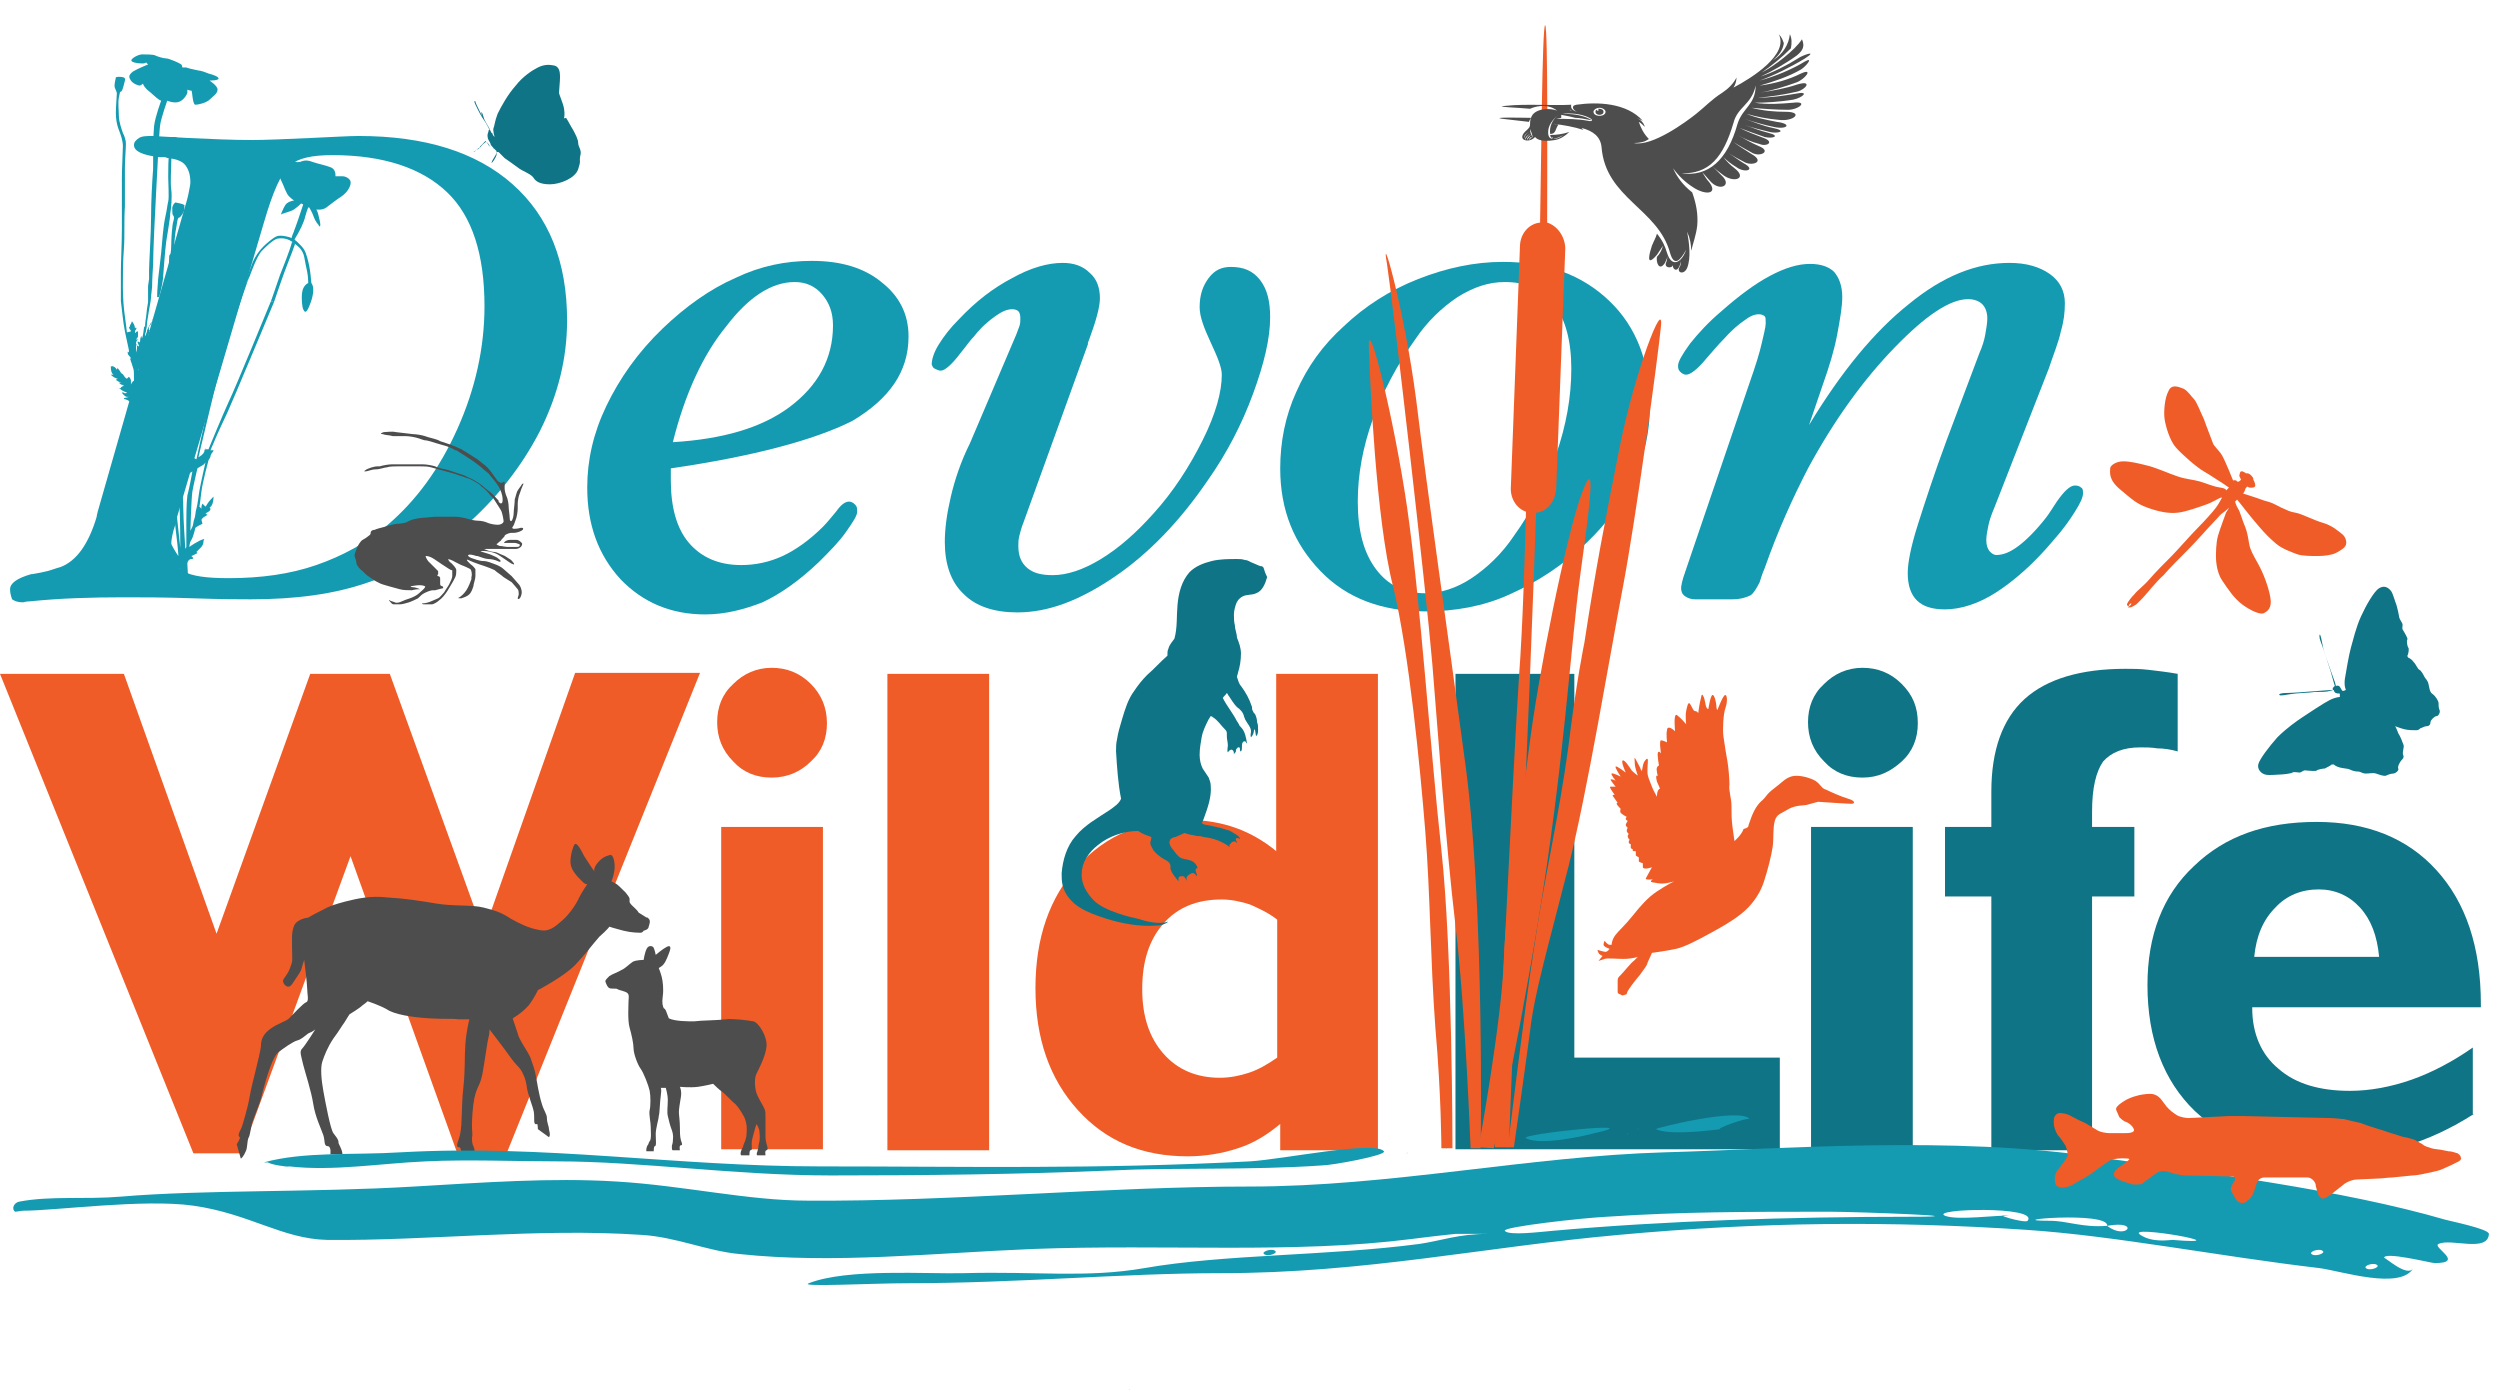
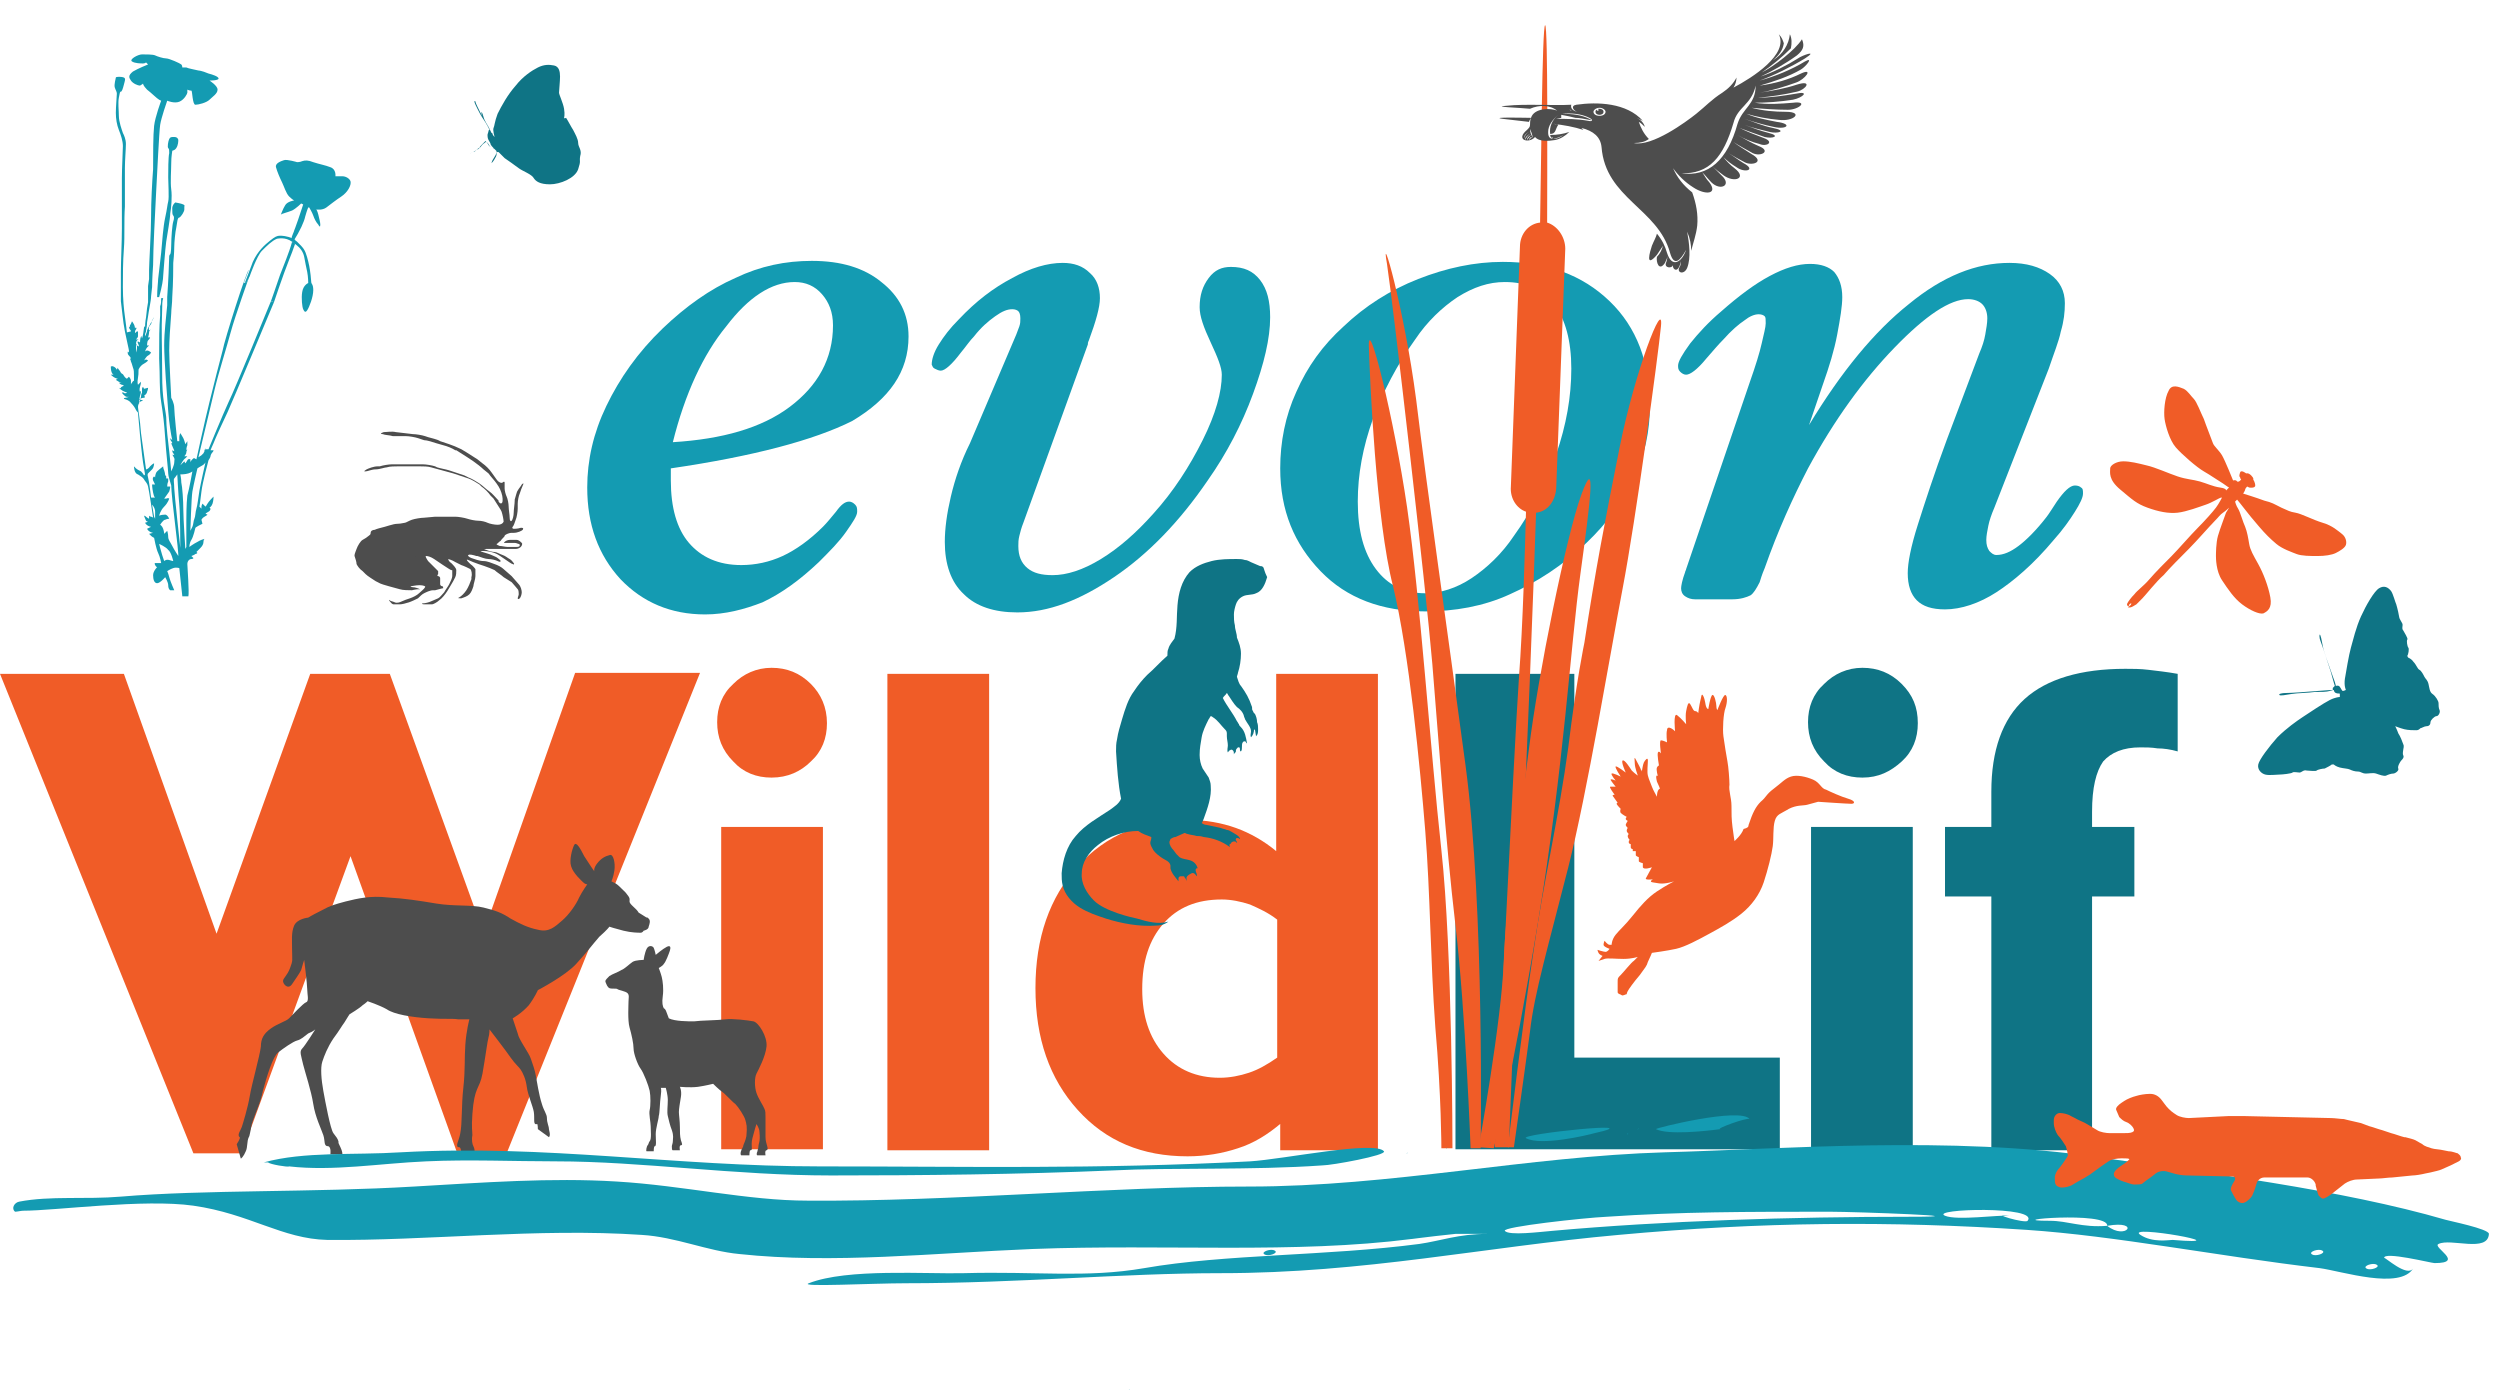
<svg xmlns="http://www.w3.org/2000/svg" version="1.1" id="Layer_2_00000155116421367820272240000011171795341694108288_" x="0px" y="0px" viewBox="0 0 248.2 138" style="enable-background:new 0 0 248.2 138;" xml:space="preserve">
  <style type="text/css">
	.st0{enable-background:new    ;}
	.st1{fill:#149BB2;}
	.st2{fill:#0F7485;}
	.st3{fill:#F05C27;}
	.st4{fill-rule:evenodd;clip-rule:evenodd;fill:#4D4D4D;}
	.st5{fill:#4D4D4D;}
	.st6{fill-rule:evenodd;clip-rule:evenodd;fill:#149BB2;}
</style>
  <g class="st0">
-     <path class="st1" d="M18.2,21.1c0.2-0.7,0.4-1.3,0.5-1.8c0.1-0.6,0.2-0.9,0.2-1.2c0-0.8-0.2-1.3-0.5-1.7c-0.3-0.4-0.9-0.6-1.6-0.7   c-0.1,0-0.2,0-0.4-0.1c-0.1,0-0.3,0-0.5,0h-0.1c-1.7-0.2-2.5-0.6-2.5-1.2c0-0.3,0.2-0.5,0.5-0.7c0.3-0.2,0.8-0.2,1.4-0.2   c0.2,0,1.4,0.1,3.5,0.2c2.2,0.1,4.3,0.2,6.3,0.2c1.5,0,3.5-0.1,5.8-0.2s3.9-0.2,4.8-0.2c6.6,0,11.7,1.6,15.3,4.8   c3.6,3.2,5.4,7.7,5.4,13.5c0,3.8-0.9,7.4-2.7,11c-1.8,3.5-4.3,6.7-7.5,9.5c-2.9,2.5-6.1,4.4-9.5,5.5c-3.4,1.2-7.3,1.7-11.7,1.7   c-1,0-2.9,0-5.7-0.1c-2.8-0.1-5.1-0.1-6.9-0.1c-3.3,0-6.4,0.1-9.3,0.4c-0.4,0-0.7,0.1-0.7,0.1c-0.5,0-0.8-0.1-1.1-0.3   C1.1,59.2,1,58.9,1,58.5c0-0.6,0.7-1.1,2.1-1.5l0.1,0c0.6-0.1,1.1-0.2,1.5-0.3c0.4-0.1,0.9-0.3,1.3-0.4c1.6-0.6,2.8-2.3,3.6-5   c0-0.2,0.1-0.4,0.1-0.5L18.2,21.1z M26.2,22.1l-8.7,29.5c0,0.1-0.1,0.3-0.1,0.5c-0.3,0.9-0.4,1.5-0.4,2c0,1.3,0.4,2.1,1.2,2.6   c0.8,0.5,2.3,0.7,4.5,0.7c3.2,0,6.1-0.4,8.7-1.3c2.6-0.9,5-2.2,7.1-4c2.8-2.4,5.1-5.5,6.9-9.5c1.8-4,2.7-8.1,2.7-12.2   c0-5.1-1.2-8.9-3.7-11.3c-2.5-2.4-6.3-3.7-11.4-3.7c-2,0-3.4,0.3-4.2,1C27.9,17.2,27.1,19,26.2,22.1z" />
-   </g>
+     </g>
  <g class="st0">
    <path class="st1" d="M66.6,46.5v1.2c0,2.7,0.6,4.8,1.8,6.2c1.2,1.4,2.9,2.2,5.2,2.2c1.4,0,2.8-0.3,4.1-0.9c1.3-0.6,2.7-1.6,4-2.9   c0.4-0.4,0.8-0.9,1.3-1.5c0.5-0.7,0.9-1,1.3-1c0.2,0,0.4,0.1,0.6,0.3c0.2,0.2,0.2,0.4,0.2,0.7c0,0.4-0.4,1-1.1,2   c-0.7,1-1.6,1.9-2.7,3c-1.9,1.8-3.7,3.1-5.6,4C73.9,60.5,72,61,70,61c-3.4,0-6.2-1.2-8.4-3.5c-2.2-2.4-3.3-5.4-3.3-9.1   c0-2.7,0.6-5.4,1.9-8.1s3.1-5.3,5.6-7.7c2.3-2.2,4.7-3.9,7.2-5c2.5-1.2,5-1.7,7.6-1.7c2.9,0,5.2,0.7,6.9,2.1   c1.8,1.4,2.7,3.2,2.7,5.4c0,3.5-1.9,6.2-5.6,8.4C80.8,43.7,74.8,45.3,66.6,46.5z M66.8,43.9c4.9-0.3,8.8-1.4,11.6-3.5   c2.8-2.1,4.3-4.8,4.3-8.1c0-1.3-0.4-2.3-1.1-3.1c-0.7-0.8-1.6-1.2-2.7-1.2c-2.3,0-4.6,1.5-6.8,4.4C69.8,35.2,68,39.1,66.8,43.9z" />
  </g>
  <g class="st0">
    <path class="st1" d="M101.6,51.9c-0.2,0.5-0.3,0.9-0.4,1.3c-0.1,0.4-0.1,0.7-0.1,1c0,1,0.3,1.7,0.9,2.2s1.4,0.7,2.5,0.7   c1.4,0,3-0.5,4.8-1.6c1.8-1.1,3.5-2.6,5.2-4.5c2-2.2,3.6-4.7,4.9-7.3c1.3-2.6,1.9-4.8,1.9-6.5c0-0.7-0.4-1.7-1.1-3.2   c-0.7-1.5-1.1-2.6-1.1-3.5c0-1.2,0.3-2.1,0.9-2.9c0.6-0.8,1.3-1.1,2.2-1.1c1.3,0,2.2,0.4,2.9,1.3c0.7,0.9,1,2.1,1,3.7   c0,2.1-0.6,4.6-1.7,7.6c-1.1,3-2.6,5.9-4.5,8.6c-2.8,4.1-5.9,7.3-9.3,9.6c-3.4,2.3-6.5,3.5-9.6,3.5c-2.3,0-4.1-0.6-5.3-1.8   c-1.3-1.2-1.9-3-1.9-5.2c0-1.3,0.2-2.8,0.6-4.5s1-3.5,1.9-5.3l4.6-10.8c0.1-0.3,0.2-0.5,0.3-0.8c0.1-0.3,0.1-0.5,0.1-0.8   c0-0.4-0.1-0.6-0.2-0.7c-0.1-0.1-0.3-0.2-0.6-0.2c-0.5,0-1,0.2-1.7,0.7c-0.7,0.5-1.4,1.1-2.1,2c-0.4,0.4-0.8,1-1.3,1.6   c-0.9,1.2-1.6,1.8-2,1.8c-0.2,0-0.4-0.1-0.6-0.2c-0.2-0.1-0.2-0.2-0.3-0.4c0-0.5,0.2-1.2,0.7-2c0.5-0.8,1.1-1.6,2-2.5   c1.7-1.8,3.4-3.1,5.3-4.1c1.8-1,3.5-1.5,5-1.5c1.1,0,2,0.3,2.7,1c0.7,0.6,1,1.5,1,2.5c0,0.9-0.4,2.3-1.1,4.2   c-0.1,0.2-0.1,0.3-0.1,0.4L101.6,51.9z" />
  </g>
  <g class="st0">
    <path class="st1" d="M141.5,60.7c-4.3,0-7.8-1.3-10.4-4s-4-6-4-10.2c0-2.6,0.5-5.2,1.6-7.6c1.1-2.5,2.6-4.6,4.7-6.5   c2.1-2,4.6-3.6,7.4-4.7c2.8-1.1,5.6-1.7,8.4-1.7c4.4,0,7.9,1.3,10.6,3.9c2.7,2.6,4,6.1,4,10.4c0,2.5-0.5,4.9-1.6,7.2   c-1.1,2.3-2.6,4.4-4.7,6.4c-2.3,2.2-4.9,3.9-7.6,5.1C147.3,60.2,144.4,60.7,141.5,60.7z M134.8,49.8c0,2.9,0.6,5.1,1.8,6.7   c1.2,1.6,2.8,2.4,4.9,2.4c1.5,0,3.1-0.5,4.6-1.5c1.5-1,3-2.4,4.2-4.2c1.8-2.5,3.2-5.2,4.2-8.1c1-2.9,1.5-5.7,1.5-8.5   c0-2.8-0.6-4.9-1.7-6.4c-1.2-1.5-2.8-2.2-4.9-2.2c-1.6,0-3.1,0.5-4.7,1.5c-1.5,1-3,2.4-4.2,4.2c-1.8,2.5-3.2,5.2-4.2,7.9   C135.3,44.4,134.8,47.1,134.8,49.8z" />
  </g>
  <g class="st0">
    <path class="st1" d="M168.3,59.5c-0.4,0-0.7-0.1-1-0.3c-0.3-0.2-0.4-0.5-0.4-0.8c0-0.2,0.1-0.8,0.4-1.6c0-0.1,0.1-0.2,0.1-0.3   l6.3-18.5c0.6-1.7,1-3,1.2-3.9c0.2-0.9,0.4-1.6,0.4-2c0-0.4,0-0.6-0.1-0.7c-0.1-0.1-0.3-0.2-0.6-0.2c-0.4,0-0.9,0.2-1.4,0.6   c-0.6,0.4-1.3,1-2.1,1.9c-0.5,0.5-1,1.1-1.7,1.9c-0.9,1.1-1.6,1.6-2,1.6c-0.2,0-0.4-0.1-0.6-0.3c-0.2-0.2-0.2-0.4-0.2-0.6   c0-0.4,0.4-1.1,1.2-2.2c0.8-1,1.8-2.1,3.1-3.2c1.7-1.5,3.3-2.7,4.8-3.5c1.5-0.8,2.8-1.2,4-1.2c1.1,0,1.9,0.3,2.4,0.8   c0.5,0.6,0.8,1.4,0.8,2.5c0,0.9-0.2,2.1-0.5,3.7c-0.3,1.6-0.8,3.2-1.4,4.9l-1.4,4.1c3.2-5.3,6.5-9.3,9.9-12c3.4-2.8,6.7-4.1,10-4.1   c1.7,0,3,0.4,4,1.1c1,0.7,1.5,1.7,1.5,2.9c0,0.9-0.1,1.8-0.4,2.8c-0.2,1-0.7,2.2-1.2,3.7L198,50.4c-0.3,0.7-0.5,1.3-0.6,1.8   c-0.1,0.5-0.2,1-0.2,1.4c0,0.5,0.1,0.8,0.3,1.1c0.2,0.2,0.4,0.4,0.7,0.4c0.7,0,1.4-0.3,2.2-0.9c0.8-0.6,1.8-1.6,2.8-2.9   c0.3-0.4,0.6-0.9,1-1.5c0.7-1,1.3-1.6,1.8-1.6c0.3,0,0.5,0.1,0.6,0.2c0.2,0.1,0.2,0.3,0.2,0.6c0,0.4-0.3,1-0.8,1.8   c-0.5,0.8-1.2,1.8-2.1,2.8c-2,2.4-4,4.1-5.7,5.2s-3.5,1.7-5.1,1.7c-1.3,0-2.2-0.3-2.8-0.9s-0.9-1.5-0.9-2.7c0-1,0.3-2.6,1-4.8   s1.6-5,2.9-8.5l3.2-8.5c0.3-0.7,0.5-1.3,0.6-1.9c0.1-0.6,0.2-1.1,0.2-1.6c0-0.6-0.2-1.1-0.5-1.4c-0.3-0.3-0.8-0.5-1.4-0.5   c-1.8,0-4.2,1.6-7.3,4.8c-3.1,3.2-6,7.2-8.6,12c-1.5,2.9-3,6.2-4.3,9.9c-0.3,0.7-0.4,1.1-0.5,1.4c-0.3,0.6-0.6,1.1-0.9,1.3   c-0.4,0.2-1,0.4-1.8,0.4H168.3z" />
  </g>
  <path class="st2" d="M238.1,72.8c0.2,0.3,0.4,0.8,0.5,1.1c0.1,0.2,0,0.4,0,0.5c0,0.1-0.1,0.4,0,0.6c0.1,0.2-0.1,0.4-0.2,0.5  c-0.1,0.1-0.4,0.6-0.3,0.8s-0.3,0.5-0.5,0.5c-0.2,0-0.5,0.1-0.7,0.2c-0.2,0.1-0.7-0.1-1-0.2s-0.7,0-1,0c-0.4,0-0.5-0.2-0.8-0.2  s-0.6-0.1-0.8-0.2c-0.2-0.1-0.6-0.1-1-0.2c-0.4-0.1-0.6-0.3-0.6-0.3s-0.1,0-0.2,0c-0.1,0.1-0.5,0.3-0.7,0.4c-0.2,0-0.7,0.1-0.8,0.2  s-0.8,0-1,0c-0.3-0.1-0.5,0.2-0.7,0.2c-0.2,0-0.6-0.1-0.7,0s-1,0.2-1.3,0.2c-0.3,0-1,0.1-1.4,0c-0.4-0.1-0.8-0.5-0.7-1  c0.1-0.5,1.1-1.8,1.9-2.7c0.9-0.9,1.9-1.6,2.5-2c0.6-0.4,2.1-1.4,2.7-1.7c0.6-0.3,1-0.3,1-0.3s0-0.2,0-0.3c0-0.1-0.2,0-0.4-0.1  c-0.2-0.1-0.2-0.3-0.2-0.3s-0.1,0-0.4,0.1s-0.9,0.1-1.5,0.1c-0.6,0.1-1.7,0.1-2.3,0.2c-0.6,0.1-1.1,0.2-1.2,0.1s0.2-0.2,0.7-0.2  c0.5,0,1.9-0.1,3.1-0.2c1.2-0.1,1.5-0.1,1.5-0.1s0-0.2,0-0.2c0.1-0.1,0.2-0.2,0.2-0.2s-0.1-0.3-0.4-1.4c-0.4-1.2-0.8-2.5-1-3  s-0.1-0.7-0.1-0.7c0.1,0,0.2,0.6,0.3,1.1c0.1,0.6,0.5,1.6,0.7,2.2c0.2,0.6,0.4,1.1,0.5,1.4s0.1,0.4,0.1,0.4s0.3-0.1,0.4,0.1  c0.1,0.1,0.2,0.4,0.3,0.4s0.3-0.1,0.3-0.1s-0.2-0.4-0.1-1.1c0.1-0.6,0.4-2.4,0.6-3.1c0.2-0.7,0.5-2,1-3.1c0.5-1.1,1.3-2.5,1.8-2.8  s0.9-0.1,1.2,0.3c0.2,0.3,0.4,1.1,0.5,1.3c0.1,0.3,0.3,1.2,0.3,1.3c0,0.1,0.2,0.4,0.3,0.6s-0.1,0.5,0.1,0.7c0.1,0.2,0.5,0.8,0.4,0.9  s0,0.7,0.1,0.8s0,0.7-0.1,0.8c0,0.1,0.1,0.2,0.1,0.2s0.3,0.1,0.5,0.4c0.3,0.3,0.4,0.7,0.6,0.8s0.4,0.5,0.5,0.7  c0.1,0.2,0.3,0.3,0.4,0.7s0.1,0.8,0.4,1c0.3,0.2,0.6,0.7,0.6,0.9c0,0.2,0,0.5,0.1,0.7s-0.1,0.6-0.3,0.6c-0.2,0-0.6,0.4-0.6,0.6  s-0.1,0.4-0.4,0.4c-0.2,0-0.5,0.2-0.6,0.2c-0.1,0.1-0.2,0.2-0.4,0.2c-0.3,0-0.8,0-1.2-0.1s-0.9-0.3-0.9-0.3S238,72.5,238.1,72.8  L238.1,72.8z" />
  <path class="st3" d="M221.7,47.7c0,0-0.8-2-1.1-2.5c-0.3-0.5-0.8-0.9-0.9-1.2s-0.7-1.8-0.9-2.4c-0.3-0.6-0.7-1.7-1-2  c-0.3-0.3-0.6-0.8-1-1c-0.5-0.2-1.2-0.5-1.5,0.2c-0.4,0.7-0.5,2.1-0.4,2.8s0.5,2.1,1.1,2.8c0.6,0.7,2.1,2,2.8,2.4  c0.7,0.4,1.4,0.9,1.9,1.2c0.4,0.3,0.6,0.4,0.6,0.4l-0.3,0.3c0,0,0.1-0.2-0.6-0.3s-1.3-0.4-2-0.6s-1.3-0.2-2.2-0.5s-2.2-0.9-3.1-1.1  c-0.8-0.2-1.6-0.4-2.3-0.4c-0.7,0-1.3,0.4-1.3,0.7c0,0.4-0.2,1.1,1,2.1s1.6,1.4,2.7,1.8c1.1,0.4,2.1,0.6,3,0.5  c0.9-0.1,2.2-0.6,2.8-0.8c0.6-0.2,1.4-0.7,1.5-0.7l0.1,0c0,0-0.3,0.6-0.6,1s-1.1,1.3-1.8,2s-2,2.2-2.6,2.8c-0.6,0.6-1.6,1.6-2.2,2.3  c-0.6,0.7-1.2,1.1-1.5,1.5c-0.3,0.3-0.6,0.7-0.7,0.9c-0.1,0.2,0.1,0.3,0.1,0.3s0.1-0.1,0.1-0.2c0.1-0.1,0.2-0.1,0.2-0.1  s0,0.1-0.1,0.2c-0.1,0.1-0.3,0.2-0.2,0.2c0.1,0,0.2,0.1,0.8-0.3c0.2-0.2,0.3-0.3,0.6-0.6c0.3-0.3,1.4-1.7,2.1-2.3  c0.6-0.7,1.7-1.8,2.5-2.6c0.8-0.8,2.1-2.3,2.6-2.8c0.4-0.4,0.5-0.6,0.8-0.8c0.3-0.2,0.6-0.5,0.6-0.5s-0.1,0.2-0.3,0.5  c-0.1,0.3-0.6,1.6-0.8,2.3s-0.2,1.8-0.2,2s0,1.5,0.6,2.4s1.2,1.8,2,2.4c0.8,0.6,1.7,1,2.1,0.9c0.4-0.2,0.9-0.5,0.7-1.6  s-0.7-2.4-1.2-3.3c-0.5-0.9-0.8-1.4-0.9-2c-0.1-0.6-0.2-1.2-0.4-1.7c-0.2-0.4-0.5-1.5-0.7-1.8c-0.2-0.3-0.3-0.7-0.3-0.7l0.2-0.2  c0,0,0.5,0.6,0.8,1s0.8,1,1.4,1.7c0.6,0.7,1.1,1.2,1.7,1.7s1.5,0.8,2,1s1.4,0.2,2.1,0.2s1.4-0.1,1.8-0.3s0.9-0.5,1-0.8  c0.1-0.3,0-0.8-0.4-1.1c-0.4-0.3-0.9-0.8-1.9-1.1s-2.1-0.9-2.7-1s-0.7-0.2-1.4-0.5c-0.8-0.4-0.9-0.5-1.7-0.7  c-0.8-0.3-2.1-0.7-2.1-0.7s0.2-0.3,0.2-0.4c0-0.1,0.2-0.3,0.2-0.3s0.2,0.1,0.2,0.1s0.6,0.1,0.6-0.2s-0.2-0.6-0.2-0.6  s0.1-0.1-0.2-0.4c-0.3-0.3-0.5-0.2-0.5-0.2s-0.5-0.4-0.6-0.1s-0.1,0.4,0,0.5c0,0.1,0.1,0.2,0.1,0.2s-0.2,0.3-0.4,0.2  C222,47.6,221.7,47.7,221.7,47.7L221.7,47.7z" />
  <g class="st0">
    <path class="st3" d="M19.2,114.5L0,66.9h12.3l9.2,25.8l9.3-25.8h7.9L48,92.6l9.1-25.8h12.4l-19.2,47.7h-4.9L34.8,85L24,114.5H19.2z   " />
  </g>
  <g class="st0">
    <path class="st3" d="M71.2,71.7c0-1.5,0.5-2.8,1.6-3.8c1-1,2.3-1.6,3.8-1.6c1.5,0,2.8,0.5,3.9,1.6c1,1,1.6,2.3,1.6,3.9   c0,1.5-0.5,2.8-1.6,3.8c-1,1-2.3,1.6-3.9,1.6c-1.5,0-2.8-0.5-3.8-1.6C71.7,74.5,71.2,73.2,71.2,71.7z M71.6,114.1v-32h10.1v32H71.6   z" />
  </g>
  <g class="st0">
    <path class="st3" d="M88.1,114.1V66.9h10.1v47.3H88.1z" />
  </g>
  <g class="st0">
    <path class="st3" d="M127.2,111.5c-1.3,1.1-2.7,2-4.3,2.5c-1.5,0.5-3.2,0.8-5,0.8c-4.5,0-8.1-1.5-10.9-4.6   c-2.8-3.1-4.2-7.1-4.2-12.1c0-5,1.4-9,4.2-12.1c2.8-3.1,6.4-4.6,10.9-4.6c1.8,0,3.4,0.3,4.8,0.8s2.8,1.3,4,2.3V66.9h10.1v47.3h-9.7   V111.5z M126.8,105V91.3c-0.9-0.7-1.8-1.1-2.7-1.5c-0.9-0.3-1.9-0.5-2.8-0.5c-2.5,0-4.4,0.8-5.8,2.4s-2.1,3.7-2.1,6.5   c0,2.7,0.7,4.8,2.1,6.4s3.3,2.4,5.6,2.4c1,0,2-0.2,2.9-0.5C124.9,106.2,125.8,105.7,126.8,105z" />
  </g>
  <g class="st0">
    <path class="st2" d="M144.5,114.1V66.9h11.8V105h20.4v9.1H144.5z" />
  </g>
  <g class="st0">
    <path class="st2" d="M179.5,71.7c0-1.5,0.5-2.8,1.6-3.8c1-1,2.3-1.6,3.8-1.6c1.5,0,2.8,0.5,3.9,1.6s1.6,2.3,1.6,3.9   c0,1.5-0.5,2.8-1.6,3.8s-2.3,1.6-3.9,1.6c-1.5,0-2.8-0.5-3.8-1.6C180,74.5,179.5,73.2,179.5,71.7z M179.8,114.1v-32h10.1v32H179.8z   " />
  </g>
  <g class="st0">
    <path class="st2" d="M197.7,114.1V89h-4.6v-6.9h4.6v-3.5c0-4.1,1.1-7.2,3.3-9.2c2.2-2,5.6-3,10-3c0.7,0,1.5,0,2.3,0.1   c0.8,0.1,1.8,0.2,2.9,0.4v7.7c-0.7-0.2-1.4-0.3-2-0.3c-0.6-0.1-1.2-0.1-1.7-0.1c-1.7,0-2.9,0.5-3.7,1.4c-0.7,1-1.1,2.6-1.1,5v1.5   h4.2V89h-4.2v25.2H197.7z" />
  </g>
  <g class="st0">
-     <path class="st2" d="M245.6,110.6c-2.2,1.4-4.5,2.5-6.9,3.2c-2.4,0.7-5,1-7.8,1c-5.5,0-9.8-1.5-13-4.5c-3.1-3-4.7-7.2-4.7-12.5   c0-4.9,1.5-8.9,4.6-11.8c3.1-3,7.1-4.4,12.2-4.4c5,0,9,1.6,11.9,4.8c2.9,3.2,4.4,7.6,4.4,13.3v0.3h-22.7v0.1c0,2.5,0.9,4.6,2.6,6   c1.7,1.5,4.1,2.2,7.1,2.2c2,0,4.1-0.4,6.1-1.1c2-0.7,4.1-1.8,6.1-3.2V110.6z M223.8,95l12.4,0c-0.2-2.1-0.8-3.7-1.9-4.9   c-1.1-1.2-2.5-1.8-4.1-1.8c-1.7,0-3.2,0.6-4.3,1.8C224.7,91.3,224,92.9,223.8,95z" />
-   </g>
+     </g>
  <g>
    <path class="st2" d="M125.4,56.3c-0.1-0.1-0.2-0.1-0.3-0.1c-0.2-0.1-0.5-0.2-0.7-0.3c-0.3-0.1-0.5-0.3-0.8-0.3   c-0.3-0.1-0.5-0.1-0.8-0.1c-0.8,0-1.7,0-2.5,0.2c-0.8,0.2-1.6,0.5-2.2,1.1c-0.8,0.9-1.1,2.1-1.2,3.3c-0.1,1.1,0,2.2-0.3,3.3   c-0.2,0.3-0.5,0.6-0.6,1c-0.1,0.2-0.1,0.4-0.1,0.7c-0.7,0.6-1.3,1.3-2,1.9c-0.5,0.5-0.9,1-1.3,1.6c-0.6,0.8-0.9,1.8-1.2,2.8   c-0.2,0.7-0.4,1.3-0.5,2v0c-0.1,0.4-0.1,0.8-0.1,1.2c0.1,1.6,0.2,3.2,0.5,4.7v0c-0.2,0.5-0.7,0.8-1.1,1.1c-1.2,0.8-2.5,1.5-3.4,2.6   c-0.9,1-1.3,2.4-1.4,3.7c0,0.4,0,0.8,0.1,1.2c0.2,0.9,0.9,1.7,1.7,2.2c0.8,0.5,1.7,0.8,2.6,1.1c1.6,0.5,3.3,0.8,4.9,0.7   c0.5,0,0.9-0.1,1.3-0.4c-1,0.3-2.1,0-3.1-0.3c-0.5-0.1-3.2-0.7-4.3-1.8c-0.7-0.7-1.3-1.7-1.2-2.7c0-1.1,0.7-2.1,1.6-2.8   c1.1-0.9,2.6-1.4,4-1.4c0.4,0.3,0.8,0.4,1.3,0.6c0,0,0,0.1,0,0.1c0,0.2-0.1,0.3-0.1,0.5c0,0.2,0.2,0.5,0.3,0.7   c0.2,0.3,0.6,0.6,0.9,0.8c0.3,0.2,0.7,0.3,0.8,0.7c0,0.1,0,0.2,0,0.3c0.1,0.5,0.5,0.9,0.8,1.3c0-0.1,0-0.2,0-0.3s0.1-0.2,0.2-0.2   c0.1,0,0.1,0,0.2,0c0,0,0.1,0,0.1,0c0,0,0.1,0,0.1,0.1c0.1,0.1,0.2,0.3,0.2,0.4c0-0.2,0-0.3,0-0.4c0.1-0.2,0.3-0.3,0.5-0.4   s0.4,0.1,0.5,0.3c0.1-0.2-0.1-0.4-0.1-0.6c0-0.1,0-0.1,0.1-0.2c0,0,0.1,0,0.1,0c-0.1-0.4-0.4-0.7-0.8-0.8c-0.3-0.1-0.7-0.1-1-0.3   c-0.1-0.1-0.2-0.2-0.3-0.3l-0.3-0.4c-0.2-0.2-0.4-0.5-0.4-0.8c0-0.1,0.1-0.2,0.1-0.3c0.2-0.1,0.3-0.2,0.5-0.2l0.9-0.4   c0.1,0,0.2,0.1,0.3,0.1c0.3,0.1,0.6,0.1,0.9,0.2c0.2,0,0.4,0,0.7,0.1c0.9,0.1,1.8,0.4,2.6,1c0-0.1-0.1-0.2,0-0.3   c0.1,0,0.1-0.1,0.2-0.2c0.2-0.1,0.4-0.1,0.5,0.1c0.1-0.1-0.2-0.3-0.1-0.4c0-0.1,0.1-0.1,0.2-0.1c0.1,0,0.1,0.1,0.2,0.1   c0-0.2-0.2-0.3-0.3-0.4l-0.5-0.3c-0.2-0.1-0.3-0.2-0.5-0.2c-0.2-0.1-0.4-0.1-0.6-0.2c-0.5-0.1-0.9-0.2-1.4-0.3   c-0.2,0-0.4-0.1-0.5-0.2c0.1-0.1,0.1-0.2,0.2-0.4c0.4-1.1,0.8-2.2,0.7-3.3c0-0.3-0.1-0.5-0.2-0.8c-0.2-0.3-0.4-0.6-0.6-0.9   c-0.2-0.4-0.3-0.9-0.3-1.3c0,0,0-0.1,0-0.1l0,0c0-0.6,0.1-1.1,0.2-1.7c0.1-0.6,0.4-1.2,0.7-1.8c0.1-0.1,0.1-0.2,0.2-0.3   c0.1,0,0.2,0.1,0.2,0.1c0.5,0.3,0.8,0.8,1.2,1.2c0.1,0.1,0.2,0.2,0.2,0.4c0,0.1,0,0.2,0,0.3c0,0.3,0.1,0.6,0.1,0.9   c0,0.2-0.1,0.5,0,0.7c0.1-0.1,0.1-0.2,0.2-0.2c0.1-0.1,0.2-0.1,0.3,0c0.1,0.1,0.1,0.2,0.1,0.4c0-0.1,0.2-0.2,0.2-0.3   c0,0,0-0.1,0-0.1c0-0.1,0.1-0.2,0.2-0.3c0,0,0.1,0,0.1,0c0.1,0,0.1,0.1,0.1,0.2s0,0.2,0.1,0.2c0.1-0.1,0.1-0.3,0.1-0.5   s0-0.4,0.2-0.5c0,0,0.1,0,0.1,0c0.1,0,0.1,0.2,0.2,0.2c-0.1-0.6-0.2-1.2-0.6-1.6c-0.1-0.1-0.2-0.2-0.2-0.3   c-0.1-0.1-0.1-0.2-0.2-0.3c-0.4-0.8-1-1.5-1.4-2.3c0.1-0.2,0.3-0.3,0.4-0.5c0.1,0.1,0.1,0.2,0.2,0.3c0.2,0.3,0.5,0.8,0.8,1.1   c0.3,0.2,0.6,0.5,0.7,0.9c0,0.1,0.1,0.2,0.1,0.3c0.2,0.4,0.6,0.8,0.6,1.2c0,0.2-0.1,0.4,0,0.6c0.2-0.2,0.3-0.5,0.3-0.8   c0,0,0,0,0.1,0.1l0.1,0.6c0.2-0.2,0.2-0.4,0.2-0.7c0-0.2,0-0.5-0.1-0.7c0-0.3-0.1-0.6-0.2-0.8c-0.1-0.1-0.2-0.2-0.2-0.3   c-0.1-0.1-0.1-0.2-0.1-0.4c-0.3-0.9-0.6-1.4-1.1-2.1c-0.2-0.2-0.3-0.6-0.4-0.9c0-0.1,0.1-0.3,0.1-0.4c0.2-0.6,0.3-1.3,0.3-1.9   c0-0.6-0.2-1.1-0.4-1.6v0c0-0.4-0.2-0.8-0.2-1.2c-0.1-0.4-0.1-0.7-0.1-1.1c0-0.3,0.1-0.7,0.2-1c0.1-0.3,0.3-0.6,0.7-0.8   c0.4-0.2,0.9-0.1,1.3-0.3c0.6-0.2,0.9-0.9,1.1-1.6C125.5,56.7,125.5,56.4,125.4,56.3L125.4,56.3z" />
    <path class="st2" d="M119,86.1C119,86.1,119,86.1,119,86.1C119,86.1,119,86.1,119,86.1z" />
  </g>
  <g>
    <path class="st3" d="M153.6,22.1c0-4.5,0.1-19.6-0.2-19.6s-0.4,14.8-0.5,19.6c-1.1,0.1-2,1.1-2,2.4L150,48.3   c-0.1,1.2,0.6,2.2,1.5,2.5c-0.1,3.6-0.3,11.2-0.7,16.5c-0.5,7.2-2.4,46.6-2.4,46.6h1.4c0,0,0.8-21.2,1.3-29.1   c0.4-6.7,1.2-27.7,1.4-33.9c1.1-0.1,1.9-1.1,2-2.4l0.9-23.8C155.4,23.5,154.6,22.4,153.6,22.1z" />
    <path class="st3" d="M157.3,63.8c1.1-7.2,2-11.9,3.5-19.4c1.5-7.5,4.4-15,4.1-12c-0.3,3.1-2.5,19.2-3.8,26s-3.5,20.2-5.4,27.7   c-1.9,7.5-3.4,12.6-3.8,16.3c-0.5,3.8-1.6,11.5-1.6,11.5h-0.6c0,0,1.6-13.4,2.6-19.8c0.9-6.3,2.5-13.2,3.4-19.9   C156.5,67.6,157.3,63.8,157.3,63.8L157.3,63.8z" />
    <path class="st3" d="M147,114c0,0,0.4-23.8-1.5-38s-3.8-27.2-4.9-36.3c-1.2-9.2-3.6-17.4-2.9-13.5c0.6,3.9,3.9,32.5,4.5,39.7   s1.3,17.5,2.3,26S146,114,146,114L147,114L147,114z" />
    <path class="st3" d="M144.2,114c0,0,0-19.6-1.1-29.6s-2.1-25-3.4-34c-1.3-8.9-3.9-19.3-3.8-16s0.7,17.2,2.4,23.8   c1.6,6.6,2.7,18.1,3.2,24.3c0.5,6.2,0.5,12.7,1,19.5c0.6,6.8,0.6,12,0.6,12L144.2,114L144.2,114z" />
    <path class="st3" d="M148.3,114c0,0,1.8-6.8,4.4-22.5s3.2-27.2,4.2-34.5c1-7.3,1.6-12,0.1-7.9c-1.5,4.1-4.3,17.9-5.2,25.2   s-2.3,15.1-2.5,21c-0.2,6-2.5,18.6-2.5,18.6L148.3,114L148.3,114z" />
  </g>
  <g>
    <path class="st1" d="M27.8,27.3c-0.4,1.2-0.9,2.6-0.9,2.6l0.3,0.1c0,0,0.9-2.7,1.5-4.2c0.2-0.5,0.4-1,0.6-1.6   c-0.1-0.1-0.2-0.1-0.3-0.2C28.7,25.1,28.1,26.5,27.8,27.3L27.8,27.3z" />
    <path class="st1" d="M30.3,21.5c0.2-0.7,0.3-0.9,0.3-0.9l0.1,0c0,0,0.3,0.5,0.4,0.8s0.3,0.7,0.5,0.9c0.1,0.2,0.2,0.3,0.2,0   c0-0.2-0.1-0.6-0.2-1c-0.1-0.4-0.2-0.5-0.2-0.5s0.6,0.1,1-0.2c0.4-0.3,0.9-0.7,1.5-1.1c0.6-0.4,1-1.1,0.9-1.5   c-0.1-0.3-0.5-0.5-0.8-0.5c-0.3,0-0.7,0-0.7,0s0.1-0.7-0.5-0.9c-0.5-0.2-1.1-0.3-1.7-0.5c-0.5-0.2-0.8-0.2-1.1-0.1   c-0.2,0.1-0.5,0.1-0.5,0.1s-1-0.3-1.3-0.2s-0.9,0.3-0.8,0.7c0.1,0.4,0.4,1.1,0.6,1.5c0.2,0.4,0.4,1.1,0.7,1.4   c0.3,0.3,0.5,0.4,0.5,0.4s-0.7,0.1-0.9,0.5c-0.2,0.3-0.5,1.1-0.4,0.9c0.1-0.1,0.6-0.2,1.1-0.4c0.4-0.2,0.9-0.7,0.9-0.7l0.2,0.1   c0,0-0.3,0.9-0.5,1.5s-0.4,1.1-0.4,1.1c0,0.1-0.2,0.4-0.3,0.9c0.1,0.1,0.2,0.1,0.2,0.2C29.8,22.9,30.2,22,30.3,21.5L30.3,21.5z" />
    <path class="st1" d="M14.3,33.4c0,0,0.1-0.2,0.2-0.5c0,0,0-0.1,0-0.1c0.1-0.4,0.1-0.8,0.1-0.8l0,0l0.1-0.6c0,0,0.1-0.7,0.2-1.2   c0.1-0.5,0.1-0.8,0.1-0.8l0.1-0.9c0,0,0-0.8,0.1-2.2c0-1.4,0.2-5.3,0.3-7.2c0.1-1.9,0.3-6,0.4-6.7c0.1-0.7,0.7-2.4,0.7-2.4   s0.7,0.3,1.2,0.1c0.5-0.2,0.8-0.8,0.8-0.9s0-0.3,0-0.3s0.2,0.1,0.4,0.1c0.1,0,0.1,1.4,0.4,1.4c0.3,0,1.1-0.2,1.4-0.5s0.8-0.6,0.8-1   s-0.8-0.9-0.8-0.9s0.9,0,0.9-0.2c0-0.2-0.6-0.4-1-0.5C20,7,19.7,7,19.7,7c-0.4-0.1-1-0.2-1.2-0.3c-0.2,0-0.4,0-0.4,0s0-0.2-0.1-0.3   c-0.1-0.1-1.2-0.6-1.5-0.6c-0.3,0-0.9-0.2-1.1-0.3c-0.2-0.1-0.9-0.1-1.3-0.1c-0.4,0-1.3,0.5-1,0.7s0.9,0.2,1.1,0.2s0.3-0.1,0.3-0.1   l0.2,0.2c0,0-1,0.4-1.5,0.7C12.7,7.5,12.8,7.7,13,8c0.2,0.3,0.7,0.5,0.9,0.5c0.2-0.1,0.3-0.2,0.3-0.2s0,0.2,0.4,0.6   c0.4,0.3,1,0.9,1.2,1s0.2,0.1,0.2,0.1s-0.6,1.6-0.7,2.5c-0.1,0.9-0.1,2.9-0.1,4.3C15.1,18.1,15,20,15,21.5s-0.2,4.7-0.2,5.3   c0,0.6,0,0.9,0,0.9l-0.1,0.7c0,0,0,1,0,1.6V30l-0.1,0.6l-0.1,0.9c0,0-0.1,0.5-0.1,1C14.3,32.9,14.3,33.4,14.3,33.4L14.3,33.4z" />
    <path class="st1" d="M16.2,27.4c0,0,0.2-2.7,0.3-3.4s0.4-2.3,0.4-2.8c0.1-0.5,0.2-1.7,0.1-2.4s0-1.9,0-2.6c0-0.7,0.1-1.1,0.1-1.2   s0.2,0,0.4-0.3c0.2-0.3,0.2-0.7,0.2-0.8c0-0.1-0.1-0.3-0.4-0.3s-0.4,0-0.5,0.2c-0.1,0.2-0.2,0.8-0.1,0.9s0.1,0.2,0.1,0.5   c-0.1,0.4-0.1,1.8-0.1,2.4s0.1,2,0,2.4s-0.1,0.7-0.3,1.6s-0.3,2.4-0.4,3.5c-0.1,1-0.3,2.5-0.3,2.6l0,0v0c0,0.3-0.1,1-0.1,1.8   c0.1,0,0.1,0,0.2,0C16.1,28.4,16.2,27.7,16.2,27.4L16.2,27.4L16.2,27.4z" />
    <path class="st1" d="M18.6,56c0-0.3,0.2-0.5,0.4-0.5s0.2-0.1,0.2-0.1L19,55.2c0,0,0.3-0.1,0.4-0.2c0.1,0,0.2-0.1,0.2-0.1l-0.1-0.1   c0,0,0.2-0.2,0.4-0.4s0.3-0.4,0.3-0.6c0-0.2,0.1-0.3,0.1-0.3s-0.4,0.1-0.7,0.3c-0.4,0.2-0.8,0.5-0.8,0.5s0-0.4,0.2-0.7   c0.2-0.3,0.4-1.2,0.4-1.2s0.1-0.1,0.3-0.2s0.4-0.2,0.4-0.2L20,51.6c0,0,0.1-0.2,0.3-0.3s0.3-0.2,0.3-0.2L20.4,51   c0,0,0.1-0.1,0.3-0.2c0.2-0.1,0.2-0.3,0.2-0.3l-0.1-0.1c0,0,0.2-0.1,0.3-0.4s0.1-0.7,0.1-0.7s-0.5,0.5-0.6,0.7s-0.2,0.3-0.2,0.3   L20.1,50c0,0-0.1,0.2-0.1,0.3v0.2l-0.2-0.2c0,0,0.1-0.6,0.2-1.5c0.1-0.9,0.7-3.1,0.7-3.1c0,0,0.2-0.3,0.2-0.4s0.1-0.3,0.2-0.4   c0.1-0.1,0.1-0.2,0.1-0.2l-0.3,0c0,0,0.2-0.5,0.3-0.7c0.1-0.3,1.1-2.5,1.4-3.1S27.2,30,27.2,30l-0.3-0.1c0,0-3.6,8.8-4.2,10   c-0.6,1.3-2,4.7-2,4.7s-0.1,0-0.2,0c-0.1,0-0.1,0.1-0.1,0.1l0-0.2c0,0-0.1,0.2-0.1,0.2c0,0.1,0,0.1,0,0.1L20.2,45c0,0,0,0-0.1,0.1   L20,45.2l-0.3,0.2c0,0,1.2-5,1.6-6.7c0.4-1.7,1.2-4.2,1.6-5.7s1.9-5.7,1.9-5.7L24.5,28l-0.3,0.1c0,0,0.2-0.5,0.5-1.3   c-0.2,0-2.4,6.9-2.6,8c-0.3,1.1-0.8,3.1-1.3,5.1c-0.5,2-1.3,5.7-1.3,5.7l-0.2-0.1c0,0,0-0.1-0.2,0.1s-0.2,0.3-0.2,0.3l0-0.3   c0,0-0.2-0.1-0.3,0.1S18.4,46,18.4,46l-0.1-0.2l-0.4,0.4c0,0,0.3-0.6,0.5-0.7c0.1-0.1,0.2-0.2,0.2-0.2l-0.3,0c0,0,0.2-0.2,0.2-0.4   c0-0.1,0.1-0.3,0.1-0.3l-0.1,0.1c0,0,0-0.3,0.1-0.5c0-0.2,0-0.4,0-0.4l-0.2,0.3c0,0-0.1-0.4-0.2-0.6s-0.3-0.5-0.3-0.5   s-0.1,0.2-0.1,0.4v0.4l-0.2,0c0,0-0.3-2.8-0.3-3.3S17,39.5,17,39.5s-0.2-3.7-0.2-4.7c0-1,0.1-2.4,0.2-3.7c0-0.4,0.1-1,0.1-1.6   c0.1-1.5,0.1-2.9,0.1-3.4c0.1-0.9,0.1-1.6,0.1-1.6c0-0.4,0.1-1.5,0.2-1.9c0.1-0.5,0.1-1,0.3-1c0.2-0.1,0.5-0.6,0.5-0.8   c0-0.2,0-0.3,0-0.3s0.1-0.1-0.1-0.2s-0.8-0.2-0.8-0.2c0,0-0.1,0.1-0.1,0.1s-0.2,0.2-0.2,0.5c0,0.4,0,0.6,0.1,0.7   c0.1,0.1,0.1,0.3,0,0.6s-0.2,1.6-0.2,2.3s-0.1,1-0.1,1l0-0.1l-0.1,0.2v0c0,0.5-0.1,2.8-0.2,4.1c0,0.3,0,0.6,0,0.8   c-0.1,1.2-0.3,2.6-0.3,4c0,1.4,0.3,5.3,0.4,6.5c0.1,1.3,0.3,2.4,0.3,2.4l0.1,0.5l-0.2-0.2c0,0,0,0.2,0.1,0.3   c0.1,0.1,0.1,0.2,0.1,0.2H17c0,0,0.1,0.3,0.2,0.5s0.1,0.3,0.1,0.3l-0.2-0.1c0,0,0,0.2,0.1,0.3s0.1,0.2,0.1,0.2s-0.3-0.2-0.1,0.1   s0.1,0.3,0.1,0.6S17,46.8,17,46.8s-0.1-1.1-0.2-2s-0.3-2.4-0.3-3.4c-0.1-1-0.4-1.6-0.4-4.3s-0.1-4.1,0-6.4c0-0.4,0-0.8,0.1-1.1   c-0.1,0-0.1,0-0.2,0c0,0.3,0,0.6-0.1,0.8v0.2l0,0.4l0,0v0.2l0,0.1c-0.1,1.2-0.1,2.3-0.1,4.3c0.1,1.9,0,3,0.2,4.3   c0.2,1.3,0.3,2.1,0.4,3.6c0.1,1.5,0.3,3.2,0.3,3.5s0.2,0.8,0.3,1.2c0,0.5,0.2,2.4,0.4,4s0.3,2.7,0.3,2.8s0,0.3,0,0.3l0-0.1   c0,0-0.4-0.6-0.6-1s-0.4-0.6-0.4-0.9s-0.1-0.6-0.1-0.6L16.3,53c0,0,0-0.2-0.1-0.5c-0.1-0.3-0.3-0.4-0.3-0.4s0.3-0.5,0.5-0.5   c0.2-0.1,0.4-0.1,0.4-0.1s-0.2-0.5-0.5-0.4c-0.3,0-0.5,0.1-0.5,0.1s0.1-0.5,0.5-0.9s0.5-0.8,0.5-0.8s-0.1-0.1-0.3,0   c-0.1,0-0.2,0-0.2,0s0.3-0.4,0.5-0.7c0.1-0.3,0.1-0.5,0.1-0.5l-0.3,0c0,0,0-0.3,0.1-0.5c0-0.2,0-0.3,0-0.3l-0.2,0c0,0,0-0.1,0-0.2   s-0.1-0.1-0.1-0.1s0-0.2-0.1-0.5c-0.1-0.2-0.1-0.4-0.1-0.4s-0.4,0.3-0.6,0.5c-0.2,0.2-0.2,0.6-0.2,0.6l-0.1-0.1   c0,0-0.2,0.1-0.1,0.4c0.1,0.2,0.2,0.4,0.2,0.4c0,0,0,0,0,0s0,0,0,0c-0.1,0-0.3,0-0.3,0s0,0.3,0.1,0.8s0.2,0.5,0.2,0.5l-0.4,0   c0,0-0.2-1.7-0.3-2s0-0.4,0-0.4s0.2-0.2,0.4-0.4c0.2-0.2,0.2-0.6,0.2-0.6s-0.1,0-0.4,0.3c-0.2,0.3-0.4,0.3-0.4,0.3   s-0.3-2.2-0.5-3.6c-0.1-1.4-0.3-2.4-0.3-2.6c0-0.2,0.1-0.4,0.2-0.5s0.3-0.1,0.3-0.1s-0.1-0.1-0.2-0.1c-0.1,0-0.2,0-0.2,0   s0.2-0.2,0.4-0.2s0.2-0.1,0.2-0.1l-0.1-0.1c0,0,0.3-0.2,0.3-0.4c0.1-0.2,0.1-0.4,0.1-0.4l-0.4,0.1l-0.1-0.2c0,0-0.1,0.1-0.1,0.2   c0,0.1,0,0.2,0,0.2L14.1,39c0,0-0.1,0.1-0.1,0.4c-0.1,0.3-0.2,0.7-0.2,0.7s0-0.4,0.1-0.8c0.1-0.3,0.1-0.5,0.1-0.5l-0.1,0.1   c0,0-0.1-0.2,0-0.5c0.1-0.3,0.1-0.5,0.1-0.5s-0.1,0.1-0.2,0.2s-0.1,0.1-0.1,0.1s-0.1-0.2,0-0.7s0-0.8,0.1-0.9   c0.1-0.2,0.3-0.4,0.5-0.5s0.4-0.3,0.4-0.3s-0.1-0.1-0.2-0.1c-0.1,0-0.2,0.1-0.2,0.1s0.2-0.4,0.4-0.5C14.9,35.2,15,35,15,35   s-0.2-0.2-0.4-0.2c-0.1,0-0.2,0.1-0.2,0.1s0.1-0.3,0.2-0.4s0.2-0.2,0.2-0.2l-0.2,0c0,0,0-0.4,0.1-0.5c0.2-0.2,0.2-0.3,0.2-0.3h-0.2   c0,0,0.1-0.3,0.1-0.5s0.2-0.3,0.2-0.3l-0.2,0.1c0,0-0.1-0.3,0.1-0.5c0.2-0.2,0.1-0.3,0.2-0.5s0.2-0.3,0.2-0.3s-0.6,1-0.7,1.3   c0,0,0,0,0,0.1c-0.1,0.3-0.2,0.5-0.2,0.5s0-0.5,0-0.8c0-0.2,0-0.3-0.1-0.1c-0.1,0.9-0.2,1.1-0.2,1.1s-0.1-0.4-0.1-0.2   c-0.1,0.2-0.1,0.6-0.1,0.6l-0.2-0.1c0,0-0.1,0,0,0.2c0.1,0.2,0.1,0.3,0.1,0.3l-0.2-0.1c0,0,0,0.2,0,0.3c0,0.1,0,0.4,0,0.4   s-0.1-0.3-0.1-0.5c0-0.2,0.1-0.4,0.1-0.4l-0.1,0.1c0,0,0-0.3,0.1-0.4c0.1-0.1,0.2-0.1,0.2-0.1s-0.1,0-0.2,0l-0.1,0   c0,0,0.2-0.2,0.2-0.3s0-0.5,0-0.5s-0.2,0-0.2,0.1s-0.1,0-0.1,0s0-0.2,0.1-0.3s0-0.2,0-0.2l-0.1,0.1c0,0,0-0.2-0.1-0.4   s-0.2-0.3-0.2-0.3s-0.1,0.3-0.2,0.4c0,0.1,0,0.2,0,0.2l-0.1-0.1c0,0,0,0.2,0.1,0.3c0.1,0.1,0.1,0.2,0.1,0.2L12.6,33   c0,0-0.1-0.9-0.2-1.6c-0.1-0.7-0.2-1.7-0.2-2.9s0-2.5,0.1-3.8s0-2.7,0.1-4.2c0-1.5,0-3,0-3.8c0-0.8,0.1-1.9,0.1-2.4   s-0.2-0.9-0.3-1.1c-0.1-0.3-0.4-1.1-0.4-1.7c0-0.5-0.1-1.3,0-1.8c0.1-0.5,0.1-0.6,0.2-0.6s0.2-0.3,0.3-0.7s0.2-0.6,0-0.7   s-0.8-0.1-0.8,0s-0.2,0.7-0.1,1s0.2,0.4,0.2,0.6c0,0.2-0.1,1.3-0.1,1.9s0.1,1.2,0.3,1.7s0.4,1.1,0.4,1.6s-0.1,2.2-0.1,3.2   c0,1,0,3.6,0,5c0,1.4-0.1,3.2-0.1,4.3c0,1.1,0,2.1,0,2.9c0.1,0.7,0.2,2,0.4,3c0.2,1,0.4,1.8,0.4,1.9s0,0.2,0,0.2l-0.1-0.1   c0,0-0.1,0.2,0.1,0.4s0.2,0.3,0.2,0.3l-0.1,0c0,0,0.1,0.2,0.1,0.3c0.1,0.2,0.1,0.3,0.2,0.6c0.1,0.2,0.1,0.5,0.1,0.8s0,0.5,0,0.5   s-0.1,0-0.2,0.2c-0.1,0.1-0.1,0.2-0.1,0.2s0-0.2,0-0.4s-0.2-0.4-0.2-0.4l-0.2,0.2c0,0-0.2-0.1-0.3-0.3s-0.2-0.2-0.2-0.2L12,37   c0,0-0.1-0.2-0.2-0.3c-0.1-0.1-0.1-0.2-0.1-0.2l-0.1,0.2c0,0-0.1-0.2-0.3-0.3S11,36.4,11,36.4s0,0.4,0.1,0.6   c0.1,0.2,0.2,0.2,0.2,0.2L11,37.2c0,0,0.2,0.2,0.4,0.3s0.3,0.1,0.3,0.1l-0.2,0.1c0,0,0.1,0.1,0.3,0.2s0.3,0.1,0.3,0.1L11.8,38   c0,0,0.2,0.2,0.3,0.2s0.2,0.1,0.2,0.1S12,38.4,12,38.5s-0.2,0-0.2,0s0.3,0.3,0.6,0.4c0.3,0.1,0.2,0.1,0.2,0.1s-0.2,0.1-0.3,0   s-0.2,0-0.2,0s0.3,0.4,0.5,0.4c0.1,0,0.2,0,0.2,0s-0.3,0.1-0.4,0.1c-0.1,0-0.1,0.1-0.1,0.1s0.5,0.1,0.7,0.4   c0.3,0.3,0.4,0.5,0.5,0.7c0.1,0.2,0.2,0.2,0.2,0.3c0,0.1,0.2,2.2,0.2,2.2s0.2,2.1,0.3,2.7s0.2,1.2,0.2,1.2l-0.1,0.1   c0,0-0.1-0.2-0.3-0.4c-0.2-0.1-0.4-0.2-0.5-0.3s-0.2-0.2-0.2-0.2s0,0.7,0.4,0.8c0.3,0.2,0.5,0.3,0.6,0.5c0.1,0.2,0.3,0.3,0.4,0.7   c0.1,0.4,0.5,3.1,0.5,3.1s-0.1-0.1-0.2-0.1s-0.2-0.1-0.2-0.1v0.3c0,0-0.2-0.1-0.3-0.2s-0.2-0.1-0.2-0.1s0.1,0.3,0.2,0.5   c0.1,0.1,0.2,0.1,0.2,0.1l-0.3,0.1c0,0,0.1,0.2,0.3,0.3s0.3,0.1,0.3,0.1l-0.4,0.2c0,0,0.1,0.2,0.3,0.3s0.3,0.1,0.3,0.1L14.8,53   c0,0,0.1,0.1,0.2,0.2s0.3,0.2,0.3,0.2s0.2,1.1,0.4,1.5s0.3,1,0.3,1s-0.3,0-0.4,0s-0.2,0-0.2,0s-0.1,0,0,0.2   c0.1,0.2,0.2,0.2,0.2,0.2s-0.4,0.4-0.4,0.8c0,0.4,0.1,0.8,0.4,0.8c0.3,0,0.8-0.6,0.8-0.6s0.3,0.5,0.3,0.8c0,0.4,0.2,0.5,0.2,0.5   h0.4c0,0-0.4-0.9-0.5-1.3c-0.1-0.4-0.2-0.6-0.2-0.6s0.3-0.2,0.6-0.3s0.6,0,0.6,0l0.3,2.8c0,0,0.6,0,0.6,0   C18.8,58.9,18.6,56.2,18.6,56L18.6,56z M15.4,51.5l-0.1-0.2l-0.2-1.2c0,0,0.3,0.3,0.3,0.7C15.4,51.2,15.4,51.5,15.4,51.5z    M16.8,55.6c-0.3-0.1-0.5,0.1-0.5,0.1s-0.1-0.3-0.2-0.6C16,54.8,15.8,54,15.8,54s0.7,0.3,0.9,0.6c0.3,0.2,0.5,1.1,0.5,1.1   S17.1,55.7,16.8,55.6L16.8,55.6z M19.6,46.5c0,0,0.3-0.2,0.5-0.3s0.3-0.3,0.3-0.3s-0.5,2.2-0.6,2.8s-0.2,1.5-0.3,1.8   c-0.1,0.3-0.1,0.8-0.2,1s-0.1,0.6-0.2,0.8c-0.1,0.2-0.2,0.4-0.2,0.4s0.1-3.3,0.2-3.9S19.6,46.5,19.6,46.5L19.6,46.5z M17.3,48.5   c0-0.5-0.1-0.9,0-1s0.3-0.4,0.3-0.4s0.1,2,0.2,3c0.1,1,0.1,4.3,0.1,4.3S17.3,48.9,17.3,48.5L17.3,48.5z M18.5,54l0,0.3l-0.1,0.2   c0,0-0.2-3-0.2-3.9c0-0.9-0.1-2.3-0.2-2.7c0-0.4-0.1-0.8-0.1-0.8s0.5,0,0.8-0.1c0.3-0.1,0.4-0.2,0.4-0.2s-0.3,1.7-0.5,2.4   c-0.1,0.8-0.1,2.3-0.1,2.5S18.5,53.7,18.5,54L18.5,54z" />
    <path class="st1" d="M24.5,28l0.3-0.6c0,0,0.7-2,1.2-2.5c0.5-0.5,1-1,1.5-1.2c0.1,0,0.8-0.2,1.5,0.3c0,0,0.1,0,0.1,0.1   c0.1,0.1,0.2,0.1,0.3,0.2c0.4,0.3,0.7,0.7,0.8,1.2c0.1,0.6,0.2,1,0.3,1.5c0.1,0.5,0.1,1.1,0.1,1.1s-0.5,0.2-0.6,0.9   c-0.1,0.6,0,1.5,0.1,1.7c0.1,0.2,0.2,0.4,0.4,0.1c0.2-0.3,0.6-1.3,0.6-2c0-0.6-0.2-0.6-0.2-0.8s-0.1-1.1-0.2-1.6   c-0.1-0.5-0.3-1.3-0.5-1.6c-0.1-0.2-0.4-0.5-0.7-0.8c-0.1-0.1-0.2-0.1-0.2-0.2c-0.1,0-0.1-0.1-0.2-0.1c-0.6-0.3-1.2-0.3-1.3-0.3   c-0.3,0-0.5,0.1-1,0.5c-0.5,0.4-1.2,1-1.7,2.1c-0.1,0.3-0.2,0.5-0.3,0.8c-0.3,0.8-0.5,1.3-0.5,1.3L24.5,28L24.5,28z" />
  </g>
  <path class="st2" d="M49.1,13.6c0,0-0.2-0.2-0.2-0.3s-0.1-0.1-0.1-0.1s-0.2-0.4-0.3-0.6s-0.4-0.6-0.5-1s-0.2-0.5-0.2-0.5s0,0,0,0.2  c0.1,0.2,0.1,0.4,0.2,0.5c0,0.1,0.1,0.1,0.1,0.1s-0.2-0.3-0.4-0.7c-0.2-0.4-0.5-1-0.5-1.1s-0.1-0.1-0.1,0c0,0.1,0.2,0.5,0.3,0.7  s0.3,0.6,0.5,0.9c0.2,0.3,0.4,0.6,0.5,0.8c0.1,0.2,0.2,0.4,0.2,0.4s-0.1,0-0.1,0.1c0,0.1-0.1,0.3-0.1,0.4s0,0.3,0.1,0.5  c0.1,0.2,0.2,0.3,0.2,0.4c0,0.1,0.3,0.4,0.3,0.4s-0.1,0-0.2-0.1c-0.2-0.1-0.2-0.1-0.3-0.3c-0.2-0.2-0.2-0.3-0.4-0.1  c-0.2,0.1-0.3,0.3-0.4,0.4s-0.2,0.2-0.2,0.2s-0.1,0-0.2,0.1c-0.2,0.1-0.3,0.2-0.3,0.2s-0.1,0.1-0.3,0.1c-0.2,0-0.2,0-0.2,0  s0,0,0.1,0s0.3,0,0.4-0.1c0.1,0,0.3-0.2,0.4-0.3c0.1-0.1,0.2-0.1,0.2-0.1c0-0.1,0.1-0.2,0.3-0.4c0.2-0.2,0.3-0.3,0.3-0.3  s0.2,0.2,0.3,0.4s0.2,0.1,0.3,0.2c0.1,0.1,0.2,0.1,0.3,0.2c0.1,0.1,0.2,0.2,0.2,0.2s0,0.2-0.1,0.4c-0.1,0.2-0.2,0.3-0.3,0.5  c-0.1,0.2-0.1,0.3-0.1,0.3s0.2-0.2,0.3-0.4s0.2-0.3,0.2-0.5c0-0.1,0-0.2,0-0.2s0.1,0,0.1,0s0.1,0,0.1,0s0.3,0.3,0.6,0.6  c0.3,0.2,1,0.7,1.4,1s1.3,0.6,1.5,1c0.2,0.3,0.6,0.6,1.6,0.6s2.5-0.6,2.8-1.5s0.1-0.7,0.2-1.3c0.2-0.6-0.2-0.9-0.2-1.3  c0-0.4-0.3-0.9-0.5-1.3c-0.2-0.3-0.5-0.9-0.7-1.2C56,11.8,56,11.7,56,11.7s0.1-0.3,0-0.9c-0.1-0.6-0.5-1.4-0.5-1.6s0.1-1.1,0.1-1.6  c0-0.5-0.1-1-0.6-1.1s-1-0.1-1.6,0.2c-0.6,0.3-1.5,0.9-2.2,1.8c-0.8,0.9-1.4,2-1.8,2.8c-0.3,0.8-0.3,1.2-0.4,1.4  S49.1,13.6,49.1,13.6L49.1,13.6z" />
  <path class="st4" d="M152,11.7c-0.2,0-4.3-0.1-2.8,0.1c0.9,0.1,1.7,0.2,2.6,0.3C151.8,12,151.9,11.9,152,11.7  c-0.1,0.3-0.1,0.5-0.1,0.7c0,0.2-0.1,0.3-0.3,0.5c-1.2,1,0.2,1.4,0.8,0.7c0.4,0.5,1.4,0.4,2,0.3c0.5-0.1,1-0.4,1.4-0.8  c-0.6,0.2-1.2,0.3-1.9,0.3c0,0.1,0.1,0.3,0.2,0.4c-0.4-0.1-0.4-0.5-0.4-0.7c0-0.6,0.4-1.2,1-1.7c-0.6,0.5-0.9,1.2-0.8,1.9  c0.6,0,0.5-0.5,0.8-0.9c-0.2-0.1-0.3-0.1-0.5-0.1c1,0.1,2.1,0.3,3,0.6c-0.1-0.1-0.2-0.2-0.2-0.2c1.2,0.3,1.9,0.9,2,1.9  c0.4,5.1,5.6,6.1,6.8,10.5c0.4,1.4,1,0.8,1.6-0.3c-0.4,1.2-1.4,1.9-1.9,0.3c-0.2-0.7-0.5-1.3-1-1.9c-0.1,0.4-0.3,0.7-0.5,1.2  c-0.2,0.6-0.7,2.3,0.5,0.9c0.2-0.3,0.4-0.6,0.6-0.9c-0.1,0.4-0.3,0.8-0.6,1.1c-0.1,0.5,0.2,1.5,0.8,0.6c0.1-0.2,0.2-0.5,0.3-0.7  c-0.1,0.2-0.1,0.5-0.2,0.7c-0.2,0.5,0.6,0.6,0.7,0.2c0.1-0.1,0.1-0.3,0.1-0.4c0,0.1,0,0.3-0.1,0.4c-0.1,0.3,0.3,0.8,0.6,0.2  c0.1-0.2,0.2-0.5,0.1-0.7c0.1,0.3,0.1,0.5-0.1,0.8c-0.2,0.5,0.5,0.7,0.8,0c0.4-1,0.2-2.5,0-3.6c0.3,0.7,0.4,1.3,0.4,1.9  c0.2-0.8,0.5-1.6,0.6-2.5c0.1-1.1-0.1-2.2-0.5-3.3c-0.9-0.7-1.5-1.5-1.9-2.4c0.5,0.7,1.2,1.4,2,1.9c1.2,0.8,2.5,0.7,1.6-0.5  c-0.3-0.3-0.5-0.7-0.7-1c0.3,0.3,0.6,0.7,0.9,1c0.9,0.9,2.1,0.3,1-0.7c-0.3-0.3-0.6-0.6-0.9-0.9c0.3,0.3,0.7,0.6,1.1,0.9  c1.1,0.8,2.4,0.3,1.1-0.7c-0.4-0.3-0.8-0.7-1.1-1.1c0.4,0.4,0.8,0.7,1.3,1c0.8,0.6,2,0.3,0.7-0.4c-0.5-0.3-1-0.7-1.5-1  c0.5,0.3,1,0.6,1.6,0.9c0.7,0.4,2.1,0,0.7-0.8c-0.6-0.4-1.3-0.8-1.8-1.2c0.6,0.4,1.2,0.7,1.9,1.1c0.8,0.4,1.9-0.2,0.6-0.7  c-0.7-0.3-1.4-0.7-2.1-1.1c0.7,0.4,1.4,0.7,2.2,0.9c0.7,0.3,1.5-0.2,0.4-0.6c-0.8-0.3-1.6-0.6-2.4-1c0.8,0.3,1.6,0.6,2.5,0.9  c0.8,0.2,1.6-0.1,0.4-0.4c-0.8-0.2-1.6-0.5-2.4-0.8c0.8,0.3,1.7,0.5,2.5,0.7c0.8,0.2,1.8-0.1,0.3-0.4c-1-0.2-1.9-0.6-2.8-0.9  c0.9,0.3,1.9,0.6,2.9,0.8c1.3,0.3,1.9-0.3,0.3-0.5c-1-0.2-2.1-0.4-3-0.8c1,0.3,2.1,0.5,3.2,0.6c1.5,0.2,2.5-0.8,0.7-0.8  c-1.1,0-2.3-0.1-3.4-0.4c1.1,0.1,2.4,0.2,3.6,0.2c1.1,0,2.1-0.9,0.5-0.7c-1.2,0.1-2.5,0.2-3.8,0c1.2,0,2.5-0.1,3.8-0.3  c1-0.2,1.7-0.9,0.3-0.6c-1.2,0.2-2.5,0.4-3.8,0.4c1.3-0.1,2.6-0.3,3.9-0.6c0.9-0.2,1.6-1.2,0-0.7c-1.2,0.4-2.4,0.6-3.7,0.8  c1.2-0.2,2.5-0.6,3.6-1c0.9-0.3,1.8-1.5,0.5-0.9c-1.2,0.6-2.6,1-4.1,1.2c1.4-0.4,2.9-0.9,4.1-1.6c0.5-0.3,1.3-1.3,0.4-0.8  c-1.3,0.8-3,1.5-4.5,1.9c1.4-0.5,3.2-1.4,4.5-2.2c1.4-0.9-0.3-0.3-0.7,0c-1.1,0.7-2.5,1.4-3.7,1.8c1.1-0.5,2.5-1.3,3.6-2.1  c0.6-0.5,0.8-0.9,0.5-1.6c-0.7,1.1-2.8,2.7-4,3.3c0.9-0.6,2-1.5,2.9-2.4c0.1-0.5,0.1-1-0.1-1.4c-0.1,1-0.7,2-1.7,2.6  c0.6-0.5,1-1,1.1-1.7c-0.1-0.3-0.2-0.6-0.5-0.9c1,2-2.6,4.3-4.5,5.3c0.2-0.3,0.3-0.7,0.3-1c-0.3,0.6-0.8,1.1-1.4,1.5  c-1.1,0.7-1.6,1.3-2.6,2.1c-1,0.8-4.4,3.3-6.2,2.9c0.6,0,1.1-0.1,1.5-0.4c-0.5-0.5-0.8-1.1-1-1.7c0.2,0.1,0.4,0.3,0.6,0.5  c-0.1-0.4-0.4-0.7-0.8-0.9c0.2,0.1,0.4,0.2,0.6,0.3c-1.6-1.8-4.5-1.9-6.6-1.6c-0.6,0.1-0.3,0.6,0.1,0.7c-0.5-0.1-0.7-0.4-0.6-0.7  c-1.8,0.1-4.6-0.1-6.4,0.1c-1.7,0.1,1.4,0.2,2.3,0.3c0.9-0.4,2-0.4,2.7,0.2C154,10.7,152.3,10.7,152,11.7L152,11.7L152,11.7z   M155.8,10.9c0.1,0,0.2,0,0.2,0.1C156.1,11,156,11,155.8,10.9c-0.1,0-0.2,0-0.2,0C155.6,10.9,155.7,10.9,155.8,10.9L155.8,10.9z   M158.8,10.7c0.3,0,0.6,0.2,0.6,0.4s-0.2,0.4-0.6,0.4s-0.6-0.2-0.6-0.4S158.5,10.7,158.8,10.7L158.8,10.7z M158.8,10.8  c0.2,0,0.4,0.1,0.4,0.3s-0.2,0.3-0.4,0.3s-0.4-0.1-0.4-0.3c0-0.1,0-0.1,0.1-0.2c0,0,0.1,0.1,0.1,0.1c0.1,0,0.1,0,0.1-0.1  c0,0,0-0.1-0.1-0.1C158.6,10.8,158.7,10.8,158.8,10.8L158.8,10.8z M172.5,12.3c-1,3.6-2.9,5.3-5.6,4.9c2.8,0.1,4.2-1.6,5.2-5  c0.4-1.6,1.8-1.8,2.2-3.7C174.3,10.4,173,10.7,172.5,12.3L172.5,12.3z M154.1,13.6c0.1,0.1,0,0.2-0.1,0.2  C154,13.7,154.1,13.6,154.1,13.6L154.1,13.6z M154.4,13.5c-0.1,0.1-0.2,0.2-0.3,0.2C154.2,13.7,154.3,13.6,154.4,13.5L154.4,13.5z   M154.2,13.8c0.4,0,0.8-0.2,1-0.4C154.9,13.6,154.6,13.7,154.2,13.8L154.2,13.8z M151.8,13.9c0-0.1,0.1-0.3,0.3-0.3  C152,13.7,151.9,13.8,151.8,13.9L151.8,13.9z M151.6,13.9c0-0.2,0.2-0.4,0.4-0.5C151.8,13.6,151.7,13.8,151.6,13.9L151.6,13.9z   M151.4,13.9c0-0.3,0.3-0.5,0.6-0.7C151.7,13.4,151.5,13.7,151.4,13.9L151.4,13.9z M151.3,13.7c0-0.3,0.3-0.5,0.6-0.7  C151.6,13.2,151.4,13.4,151.3,13.7L151.3,13.7z M151.9,12.8c0,0.3,0.1,0.6,0.3,0.9C152.1,13.3,152,13,151.9,12.8L151.9,12.8z   M155,11.7c0-0.1,0-0.2,0-0.3c0.6,0.1,1,0.2,1.4,0.3c0.4,0,0.9,0.1,1.4,0.2c0.3,0.1,0.2,0,0-0.1c-0.8-0.4-1.7-0.5-2.7-0.5  c0.9-0.1,1.9,0,2.7,0.4c0.4,0.2,0.3,0.4-0.1,0.3c-1.1-0.2-2.1-0.2-3.2-0.2L155,11.7L155,11.7z" />
  <path class="st3" d="M173.6,81.9c0.4-1.2,0.7-1.8,1.2-2.3c0.6-0.5,0.5-0.7,1.3-1.3c0.8-0.6,1.1-1,1.7-1.2s1.5,0,2.2,0.3  s0.8,0.9,1.3,1c0.4,0.2,1.5,0.7,2.2,0.9c0.7,0.2,0.7,0.5,0.3,0.5s-3.3-0.2-3.3-0.2s-0.7,0.2-1.1,0.3c-0.4,0.1-1,0-1.8,0.4  c-0.8,0.5-1.2,0.5-1.4,1.2s-0.1,1.7-0.2,2.5s-0.5,2.4-0.9,3.6s-1.2,2.3-2.2,3.1s-2.1,1.4-3.2,2s-2.4,1.3-3.3,1.5s-2.4,0.4-2.4,0.4  s-0.2,0.5-0.4,0.9c-0.1,0.4-0.3,0.6-0.8,1.3c-0.6,0.7-1.1,1.4-1.2,1.6c-0.1,0.2-0.1,0.3-0.1,0.3c-0.1,0-0.4,0.2-0.5,0.1  c-0.1-0.1-0.4-0.1-0.4-0.3c0-0.2,0-0.7,0-1c0-0.4,0-0.4,0.3-0.7c0.3-0.3,1.1-1.3,1.3-1.4c0.2-0.2,0.4-0.4,0.4-0.4s-0.6,0.2-1.4,0.2  s-1.6-0.1-1.9,0s-0.6,0.2-0.6,0.2l0.4-0.5c0,0-0.3-0.1-0.4-0.3s-0.1-0.3-0.1-0.3s0.6,0.2,0.8,0.2c0.2,0,0.4-0.3,0.4-0.3  s-0.6-0.2-0.6-0.4s0.1-0.4,0.1-0.4s0.3,0.4,0.5,0.4l0.2,0c0,0,0-0.5,0.4-1c0.4-0.5,0.9-0.9,1.7-1.9c0.8-1,1.5-1.8,2.4-2.4  c0.9-0.6,1.7-1,1.7-1s-0.9,0.3-1.5,0.2s-0.8-0.1-0.8-0.2c0-0.1,0.2-0.2,0.2-0.2s-0.8,0.1-0.7-0.1c0.1-0.2,0.6-1.1,0.6-1.1  s-0.8,0.3-0.9,0c0-0.3,0-0.4,0-0.4s-0.4-0.1-0.4-0.2c0-0.2,0-0.4,0-0.4s-0.3-0.1-0.3-0.2v-0.4c0,0-0.2,0-0.3,0c0-0.1,0-0.2,0-0.2  s-0.2,0-0.2-0.2s0-0.3,0-0.3s-0.2,0-0.2-0.2s0.1-0.2,0.1-0.2s-0.2-0.2-0.2-0.4c0-0.1,0.1-0.2,0.1-0.2s-0.2-0.2-0.2-0.3  c0-0.2,0.1-0.3,0.1-0.3s-0.2-0.2-0.2-0.3c0-0.1,0.2-0.4,0.2-0.4s-0.2-0.1-0.2-0.2s0.1-0.2,0.1-0.2s-0.4-0.2-0.6-0.4  c-0.1-0.2,0-0.4,0-0.4s-0.4-0.4-0.4-0.5c0-0.1,0.1-0.1,0.1-0.1s-0.5-0.7-0.5-0.7c0-0.1,0.2-0.1,0.2-0.1s-0.3-0.4-0.4-0.6  c-0.1-0.2-0.1-0.2,0.1-0.2s0.4,0,0.4,0s-0.5-0.6-0.5-0.7c0.1-0.1,0.5,0.1,0.5,0.1s-0.5-0.6-0.4-0.7c0.1-0.1,0.9,0.3,0.9,0.3  s-0.6-0.9-0.5-1s1,0.6,1,0.6s-0.5-1.1-0.3-1.2c0.2-0.1,0.7,0.7,0.9,1c0.3,0.3,0.6,0.5,0.6,0.5s-0.3-0.8-0.3-1.2  c0-0.3-0.1-0.8,0.1-0.4s0.5,0.9,0.5,1c0.1,0.1,0.1,0.2,0.1,0.2s0.1-0.7,0.2-0.9s0.4-0.6,0.4-0.2c0,0.4-0.1,1.1,0,1.5  c0.1,0.4,0.3,0.8,0.4,1.1c0.1,0.3,0.5,1,0.5,1s0-0.4,0.1-0.6c0.1-0.2,0.2-0.2,0.2-0.2s-0.1-0.3-0.3-0.7c-0.1-0.4-0.1-0.6,0-0.6  s0.1,0.1,0.1,0.1s-0.2-0.7-0.1-0.9s0.2-0.2,0.2-0.2s-0.2-1.1-0.1-1.3c0.1-0.2,0.3,0.1,0.3,0.1s-0.2-1.3,0-1.3c0.2,0,0.6,0.2,0.6,0.2  s-0.1-0.9,0-1.2c0-0.3,0.2-0.3,0.4-0.2s0.4,0.3,0.4,0.3s-0.2-1.9,0.2-1.6s0.9,0.9,0.9,0.9s-0.1-0.8,0-1.3c0.1-0.5,0.2-1,0.4-0.7  s0.3,0.7,0.5,0.7s0.3,0.2,0.3,0.2s0.1-0.8,0.2-1.2c0.1-0.3,0.1-0.9,0.3-0.5c0.2,0.4,0.2,0.9,0.3,1.1c0.1,0.2,0.2,0.2,0.2,0.2  s0.2-1.3,0.4-1.4s0.4,0.8,0.4,1.1s0.1,0.4,0.1,0.4s0.6-1.6,0.8-1.5c0.2,0.1,0.2,0.7,0,1.3c-0.2,0.5-0.3,2.1-0.2,2.8s0.3,2,0.4,2.5  c0.1,0.5,0.2,1.8,0.2,2.3c-0.1,0.6,0.2,1.3,0.2,2.1s0,1.3,0.1,2.1s0.2,1.4,0.2,1.4s0.7-0.6,0.9-1.2  C173.5,82.2,173.6,82.1,173.6,81.9L173.6,81.9z" />
  <path class="st5" d="M63.4,90.6c-0.2-0.4-0.9-0.8-0.9-1.1c0-0.3,0.1-0.3-0.4-0.9c-0.5-0.5-0.8-0.8-1-0.9c-0.2-0.1-0.4-0.2-0.4-0.2  s0.2-0.4,0.3-1.1c0.1-0.7-0.1-1.7-0.5-1.5c-0.4,0.1-0.8,0.3-1.2,0.8S59,86.5,59,86.5S58.5,85.8,58,85c-0.4-0.8-0.8-1.5-1-1.1  c-0.2,0.4-0.5,1.5-0.3,2.1c0.2,0.7,1,1.4,1.2,1.6c0.2,0.2,0.4,0.2,0.4,0.2s-0.5,0.7-0.8,1.3c-0.3,0.7-1,1.7-1.7,2.3  c-0.7,0.6-1.3,1.2-2.4,0.9c-1-0.2-1.8-0.6-2.7-1.1c-0.9-0.6-1.5-0.8-2.7-1.1c-1.2-0.3-2.9-0.1-4.7-0.4c-1.8-0.3-3.1-0.5-4.8-0.6  c-1.7-0.2-3,0.1-4.2,0.4c-1.1,0.3-1.5,0.4-2.4,0.9c-1,0.5-1.3,0.7-1.3,0.7s-1.1,0.1-1.4,0.8S29,93.4,29,94.4s0.1,0.9-0.2,1.7  s-0.7,1-0.7,1.3c0,0.3,0.5,0.9,0.9,0.3c0.4-0.6,0.7-1,0.9-1.4c0.1-0.4,0.3-1,0.3-1s0.3,2.4,0.3,2.9c0,0.5,0.2,1.2-0.1,1.3  s-1.4,1.3-1.7,1.6c-0.3,0.3-1.1,0.5-1.8,1s-1,1-1,1.8c-0.1,0.9-0.9,3.7-1.1,4.9c-0.2,1.2-0.7,2.8-0.8,3.1s-0.5,0.8-0.2,1  c0.1,0.1-0.3,0.7-0.3,0.7s0.4,1.4,0.4,1.4c0,0.1,0.3-0.2,0.5-0.7c0.2-0.4,0.1-1,0.3-1.4c0.1-0.1,0.2-0.9,0.3-1.3  c0.3-1,0.9-2.2,1.1-3.3c0.4-1.5,1-3.4,1.5-3.8s1.5-1.1,1.9-1.2c0.4-0.1,0.7-0.4,1.1-0.7c0.5-0.2,0.7-0.4,0.7-0.4s-1,1.6-1.3,1.9  s-0.1,0.7,0.1,1.6c0.2,0.8,0.8,2.6,1,3.9s0.8,2.5,1,3.1c0.2,0.6,0,1.1,0.5,1.1c0.3,0.1,0.2,0.8,0.2,0.8s1.1,0,1.2,0  c0,0,0-0.3-0.2-0.7c-0.2-0.4-0.2-0.4-0.2-0.6c-0.1-0.3-0.2-0.4-0.5-0.8s-0.8-3.1-1-4.2c-0.2-1.1-0.3-2.3-0.1-2.9  c0.2-0.6,0.5-1.4,1.1-2.3c0.6-0.8,0.8-1.2,1.1-1.6c0.3-0.5,0.5-0.8,0.5-0.8s1-0.6,1.3-0.9c0.3-0.2,0.5-0.4,0.5-0.4s1.2,0.4,1.9,0.8  c0.7,0.5,2.5,0.8,4.2,0.9s2.3,0,2.9,0.1c0.7,0,1.1,0,1.1,0s-0.3,1.1-0.4,2.5c-0.1,1.4,0,2.5-0.2,4.3c-0.2,1.8-0.1,3.5-0.3,4.5  c-0.1,0.7-0.6,1.4-0.1,1.4c0.2,0,0.2,0.7,0.2,0.7s1.3,0,1.3,0c0-0.1,0.1-0.4-0.1-0.8c-0.1-0.2-0.2-0.6-0.1-1.1c0-0.4-0.1-0.7,0-2.1  c0.2-2.8,0.7-2.4,1-4c0.3-1.7,0.5-3.3,0.6-3.6c0.1-0.3,0.1-0.8,0.1-0.8s1.7,2.2,2.1,2.8c0.5,0.7,0.8,0.9,1,1.2s0.5,0.9,0.6,1.7  c0.1,0.8,0.6,1.9,0.7,2.5c0.1,0.7-0.1,1.3,0.3,1.2c0.1-0.1,0.1,0.5,0.1,0.5s1.1,0.8,1.1,0.8c0.2-0.2,0-0.7,0-0.8  c0-0.3-0.2-0.6-0.2-1.1c0-0.4-0.3-0.7-0.5-1.4c-0.3-0.9-0.5-2.3-0.6-2.8c-0.1-0.6-0.3-1.1-0.5-1.7c-0.2-0.6-1.2-1.9-1.3-2.5  c-0.2-0.6-0.5-1.5-0.5-1.5s0.9-0.5,1.6-1.3c0.6-0.8,0.9-1.5,0.9-1.5s2.7-1.4,3.8-2.6c1.1-1.2,1.6-1.9,2.3-2.7c0.8-0.7,1-1,1-1  s0.6,0.2,1.4,0.4c0.8,0.2,1.5,0.2,1.7,0.2s0.3-0.2,0.3-0.2s0.5-0.1,0.5-0.4c0.1-0.3,0.2-0.6,0-0.8c-0.2-0.2-0.2-0.1-0.2-0.1  L63.4,90.6L63.4,90.6z" />
  <path class="st5" d="M65.9,100.1c-0.1-0.2-0.2-0.5-0.1-1.2c0.1-0.7,0-1.5-0.1-1.9c-0.1-0.4-0.3-0.9-0.3-0.9s0.4-0.2,0.5-0.4  c0.2-0.2,0.5-1,0.6-1.3c0.1-0.3,0.1-0.6-0.3-0.4c-0.4,0.2-1.1,0.8-1.1,0.8s-0.1-0.5-0.2-0.7s-0.5-0.3-0.7,0.1  c-0.2,0.4-0.3,1.1-0.3,1.1s-0.8,0-1.1,0.2c-0.3,0.2-0.8,0.7-1.1,0.8c-0.3,0.2-0.9,0.4-1.2,0.6c-0.2,0.2-0.4,0.4-0.4,0.5  s0.1,0.3,0.1,0.3s0.1,0.3,0.3,0.4c0.2,0.1,0.7,0,0.8,0.1s0.8,0.2,1,0.4c0.2,0.2,0.1,0.5,0.1,0.8c0,0.3-0.1,1.9,0.1,2.6  c0.2,0.7,0.4,1.6,0.4,2.1c0,0.5,0.4,1.6,0.7,2s0.8,1.7,0.9,2.2c0.1,0.5,0.1,1.5,0,1.9c-0.1,0.4,0.1,1.2,0.1,1.6  c0,0.4,0.1,1.3-0.1,1.5c-0.1,0.1-0.1,0.3-0.2,0.4c-0.1,0.1-0.2,0.6-0.1,0.6c0.2,0,0.7,0,0.7,0s0-0.5,0.1-0.5c0.2,0,0.1-0.6,0.1-1.2  s0.3-1.5,0.3-1.8c0.1-0.3,0.1-1.3,0.2-2s0-0.8,0-0.8l0.5,0c0,0,0.2,0.7,0.2,1.2c0,0.6-0.1,1.2,0,1.6s0.2,0.9,0.4,1.4  c0.2,0.6,0.1,0.8,0.1,1.1c0,0.2-0.1,0.4-0.1,0.5c0,0.2,0,0.4,0.1,0.4c0.2,0,0.7,0,0.7,0s-0.1-0.5,0.1-0.5c0.2,0,0.1-0.2,0-0.5  c-0.1-0.4-0.1-0.8-0.1-1.3c0-0.6-0.1-1.2-0.1-1.5s0.1-0.9,0.2-1.5s-0.1-1-0.1-1s1,0.1,1.8,0c0.7-0.1,1.5-0.3,1.5-0.3  s0.6,0.6,0.9,0.8s1,1,1.3,1.2c0.3,0.3,0.9,1.2,1,1.6c0.1,0.4,0.2,0.6,0.1,1.6c-0.1,0.5-0.2,0.6-0.3,0.9c0,0.2-0.2,0.4-0.2,0.5  c-0.1,0.2-0.1,0.5,0,0.5c0.2,0,0.8,0,0.8,0s0-0.5,0.1-0.5c0.3,0,0-0.4,0.2-1.2c0.2-0.8,0.4-1.4,0.4-1.4s0.3,0.4,0.3,0.8  c0.1,1-0.1,1.1-0.1,1.4c0,0.2-0.1,0.4-0.1,0.5c-0.1,0.2-0.1,0.4,0,0.4c0.2,0,0.8,0,0.8,0s-0.1-0.5,0.1-0.5c0.3-0.1-0.1-0.6-0.1-1.3  c0-0.6,0-1.4,0-1.9s0-0.7-0.1-0.9c-0.1-0.3-0.6-1-0.8-1.6s-0.2-1.5,0-1.9s0.9-1.7,1-2.7c0.1-1-0.8-2.4-1.3-2.5s-2.1-0.3-2.8-0.2  c-0.7,0.1-2.4,0.1-3.1,0.2c-0.6,0-1.9,0-2.5-0.3C66.1,100.3,66.1,100.2,65.9,100.1L65.9,100.1z" />
  <g>
    <path class="st5" d="M38,43.1c-0.3,0-0.2-0.1,0.1-0.2c0.3,0,0.8-0.1,1.2,0l1.7,0.2c0.3,0,0.9,0.1,1.2,0.2l0.3,0.1   c0.3,0.1,0.9,0.2,1.2,0.4l0.9,0.3c0.3,0.1,0.8,0.3,1.2,0.5l0.5,0.3c0.3,0.2,0.8,0.5,1.1,0.7l0.5,0.4c0.3,0.2,0.7,0.6,0.9,0.9   l0.5,0.7c0.2,0.3,0.5,0.4,0.6,0.3c0.1-0.1,0.2-0.1,0.2,0s0,0.4,0,0.6c0,0.2,0.1,0.6,0.2,0.8c0.1,0.2,0.2,0.7,0.2,1   c0,0.3,0.1,0.8,0.1,1.1s0.1,0.4,0.2,0.3s0.2-0.5,0.2-0.8s0.1-0.9,0.1-1.2v-0.1c0.1-0.3,0.2-0.8,0.3-0.9c0.1-0.2,0.3-0.4,0.4-0.6   c0.2-0.2,0.2-0.1,0.1,0.1c-0.1,0.2-0.2,0.5-0.3,0.8c-0.1,0.2-0.2,0.7-0.2,1l0,0.5c0,0.3-0.1,0.9-0.2,1.1c-0.1,0.3-0.2,0.6-0.3,0.7   c-0.1,0.1,0,0.2,0.1,0.2s0.4,0,0.7-0.1c0.2,0,0.3,0,0.2,0.2c-0.1,0.1-0.5,0.3-0.9,0.3l-0.2,0c-0.3,0-0.7,0.2-0.7,0.3   s-0.3,0.3-0.4,0.5c-0.2,0.1-0.3,0.3-0.4,0.3c0,0.1,0.1,0.1,0.3,0.2c0.2,0,0.6,0.1,0.8,0.1s0.6,0,0.8,0s0.3,0,0.4-0.1   c0-0.1,0-0.2-0.1-0.2c-0.1,0-0.2-0.1-0.4-0.1s-0.3,0-0.5,0c-0.1,0-0.3,0-0.5,0c-0.1,0-0.1,0,0-0.1c0.1-0.1,0.3-0.2,0.5-0.2   c0.2,0,0.4,0,0.7,0c0.2,0,0.4,0.2,0.5,0.3s0,0.3-0.1,0.4s-0.3,0.2-0.5,0.2s-0.7,0-1,0l-0.8,0c-0.3,0-0.8,0-1.1,0s-0.3,0,0,0.1   c0.2,0.1,0.6,0.2,0.8,0.2s0.5,0.2,0.8,0.3s0.5,0.3,0.7,0.4c0.2,0.1,0.3,0.3,0.4,0.4c0.1,0.1,0,0.2-0.1,0.1c-0.1,0-0.5-0.3-0.8-0.5   h0c-0.3-0.2-0.7-0.5-1-0.6s-0.7-0.2-1.1-0.2h0c-0.3,0-0.4,0-0.1,0.1s0.7,0.2,0.9,0.3c0.2,0.1,0.5,0.2,0.6,0.3   c0.1,0.1,0.3,0.2,0.3,0.3c0,0.1-0.1,0.1-0.3,0s-0.6-0.2-0.9-0.2s-0.8-0.2-1.1-0.3l-0.1,0c-0.3-0.1-0.7-0.2-0.8-0.1   c-0.1,0,0,0.2,0.3,0.3c0.3,0.1,0.8,0.3,1.2,0.3s0.8,0.2,1.1,0.3c0.3,0.1,0.7,0.3,0.9,0.5s0.6,0.5,0.8,0.7c0.2,0.2,0.5,0.6,0.7,0.8   c0.2,0.2,0.3,0.6,0.3,0.8s-0.1,0.5-0.2,0.6c-0.1,0.1-0.2,0.1-0.2,0s0.1-0.3,0.1-0.4s0-0.4-0.1-0.5s-0.4-0.5-0.6-0.7L50,57.3   c-0.2-0.2-0.7-0.5-0.9-0.7c-0.2-0.1-0.7-0.3-1-0.4L47.5,56c-0.3-0.1-0.8-0.3-1-0.4c-0.2-0.1-0.2,0,0,0.2l0.2,0.2   c0.3,0.2,0.5,0.5,0.5,0.5c0,0.1,0,0.4,0,0.7c0,0.3-0.2,0.8-0.2,1c-0.1,0.3-0.2,0.6-0.4,0.8s-0.5,0.3-0.8,0.4c-0.3,0-0.4,0-0.2-0.1   c0.2-0.1,0.5-0.4,0.7-0.7c0.2-0.3,0.4-0.8,0.5-1.1l0-0.2c0.1-0.3,0-0.7-0.1-0.8c-0.2-0.1-0.6-0.3-0.9-0.4l-0.6-0.3   c-0.3-0.2-0.7-0.3-0.7-0.3s0,0.2,0.3,0.4c0.2,0.2,0.5,0.5,0.5,0.7s0,0.5-0.1,0.7c-0.1,0.2-0.3,0.6-0.5,0.9l-0.3,0.5   c-0.2,0.3-0.5,0.7-0.8,0.9c-0.2,0.2-0.6,0.4-0.7,0.4s-0.5,0-0.8,0c-0.2,0-0.3-0.1-0.1-0.1c0.2,0,0.6-0.1,0.8-0.2   c0.2-0.1,0.5-0.2,0.7-0.3c0.2-0.1,0.4-0.4,0.6-0.6c0.1-0.2,0.4-0.6,0.5-0.8s0.3-0.6,0.3-0.8s0-0.4,0-0.6h-0.1   c-0.1,0-1.7-1.1-1.7-1.1c-0.3-0.2-0.6-0.3-0.8-0.3c-0.1,0,0,0.2,0.2,0.5l0.4,0.4c0.2,0.2,0.5,0.5,0.6,0.6c0,0.1,0,0.2,0,0.3   c-0.1,0.1-0.1,0.2,0,0.2c0.1,0,0.2,0.1,0.2,0.2c0,0.1,0,0.2,0,0.3c0,0.1,0,0.2,0,0.3s0.1,0.2,0.2,0.2c0.1,0,0.1,0.1,0.1,0.2   c-0.1,0-0.4,0.1-0.8,0.2l-0.2,0c-0.3,0-0.7,0.2-0.9,0.3s-0.4,0.3-0.6,0.5c-0.2,0.1-0.6,0.3-0.9,0.4s-0.7,0.2-0.9,0.2s-0.5,0-0.6,0   c-0.2,0-0.3-0.2-0.4-0.3c-0.1-0.1-0.1-0.2,0-0.1s0.3,0.1,0.5,0.2s0.5,0,0.7-0.1c0.2-0.1,0.5-0.2,0.8-0.3c0.3-0.1,0.7-0.3,0.9-0.5   s0.5-0.4,0.6-0.6c0.1-0.1-0.2-0.2-0.5-0.2h-0.1c-0.3,0-0.7,0.1-0.8,0.1c-0.1,0,0,0.1,0.2,0.1c0.2,0,0.5,0.1,0.7,0.2l-0.2,0   c-0.2,0-0.6,0.1-0.6,0.1c-0.3,0-0.9,0-1.2-0.1c-0.3-0.1-0.8-0.2-1.1-0.3s-0.8-0.2-1.1-0.4l-0.2-0.1c-0.3-0.2-0.8-0.5-1-0.7   l-0.3-0.3c-0.3-0.2-0.5-0.5-0.6-0.7c0-0.2-0.1-0.5-0.2-0.8v-0.1c0-0.1,0.2-0.6,0.2-0.6c0.1-0.3,0.4-0.8,0.6-0.9s0.5-0.3,0.6-0.4   s0.2-0.1,0.2-0.3s0.2-0.3,0.4-0.3c0.2-0.1,0.6-0.2,1-0.3l0,0c0.3-0.1,0.7-0.2,0.7-0.2c0,0,0.3-0.1,0.6-0.1s0.6-0.1,0.7-0.1   s0.4-0.2,0.7-0.3c0.3-0.1,0.9-0.2,1.2-0.2l1.1-0.1c0.3,0,0.9,0,1.3,0h0.7c0.3,0,0.9,0.1,1.2,0.2c0.3,0.1,0.8,0.2,1.1,0.2   c0.3,0,0.7,0.1,0.9,0.2c0.2,0.1,0.7,0.2,1,0.2c0.3,0,0.5-0.1,0.6-0.3c0-0.2-0.1-0.7-0.2-1l-0.1-0.2c-0.2-0.3-0.5-0.8-0.7-1.1   l-0.3-0.3c-0.2-0.3-0.6-0.7-0.9-0.9l-0.2-0.2c-0.3-0.2-0.8-0.5-1.1-0.6l-0.3-0.1c-0.3-0.1-0.9-0.3-1.2-0.4l-1.1-0.3   c-0.3-0.1-0.8-0.2-1.1-0.3s-0.8-0.1-1.1-0.1h-2.2c-0.3,0-0.8,0-1.1,0.1c-0.2,0-0.7,0.2-1.1,0.2s-0.8,0.2-1,0.2   c-0.2,0-0.2,0,0.1-0.2c0.2-0.1,0.7-0.3,1.1-0.3l0.2,0c0.3-0.1,0.9-0.2,1.2-0.2s0.9,0,1.2,0h1.9c0.3,0,0.9,0.1,1.2,0.2l0.2,0.1   c0.3,0.1,0.9,0.2,1.2,0.3l0.3,0.1c0.3,0.1,0.9,0.3,1.2,0.4l0.4,0.2c0.3,0.1,0.8,0.4,1.1,0.6c0.3,0.2,0.7,0.6,1,0.8s0.6,0.6,0.9,0.9   l0,0.1c0.2,0.3,0.4,0.2,0.4-0.1v-0.2c0-0.3-0.2-0.9-0.4-1.2l-0.2-0.3c-0.2-0.3-0.6-0.7-0.8-1L48,46.6c-0.2-0.2-0.7-0.6-1-0.8   l-0.6-0.4c-0.3-0.2-0.8-0.5-1.1-0.7l-0.1,0c-0.3-0.2-0.8-0.4-1.2-0.5l-0.7-0.2c-0.3-0.1-0.9-0.3-1.2-0.3l-0.6-0.2   c-0.3-0.1-0.9-0.2-1.2-0.2l-1.3,0C38.7,43.2,38.2,43.2,38,43.1L38,43.1z" />
    <path class="st5" d="M39,55.2c-0.3,0-0.5-0.1-0.3-0.2s0.4-0.1,0.6-0.1s0.5,0,0.7,0.1c0.2,0.1,0.5,0.2,0.6,0.2s0.2,0.2,0.3,0.3   c0,0.1,0.2,0.2,0.3,0.2c0.1,0,0.1-0.1,0.1-0.2s-0.1-0.3-0.1-0.5s0.1,0,0.2,0.2c0.1,0.2,0.4,0.6,0.6,0.8c0.2,0.2,0.5,0.5,0.6,0.6   s0.2,0.3,0.2,0.4c0,0.1-0.3,0.1-0.5,0.1s-0.5-0.1-0.6-0.2c-0.1-0.1-0.3-0.3-0.5-0.4s-0.6-0.2-1-0.2h-1.1c-0.2,0-0.5-0.1-0.4-0.2   c0-0.1,0.1-0.2,0.2-0.2s0.3-0.1,0.4-0.2c0.1,0,0.3-0.1,0.4-0.1s0.5,0.1,0.6,0.2c0.2,0.1,0.5,0.2,0.6,0.3c0.2,0.1,0.3,0,0.3-0.1   s-0.2-0.3-0.4-0.4c-0.2-0.1-0.5-0.3-0.8-0.3C39.8,55.3,39.3,55.3,39,55.2L39,55.2z" />
    <path class="st5" d="M41.1,57.9c0,0,0-0.1,0.1-0.2s0.3-0.2,0.3-0.2c0.1,0,0.2-0.1,0.4-0.1s0.3,0,0.4,0c0.1,0,0.2,0.1,0.1,0.2   c0,0.1-0.2,0.2-0.5,0.2c-0.2,0-0.5,0-0.6,0C41.3,58,41.2,58,41.1,57.9L41.1,57.9z" />
    <path class="st5" d="M42.8,58c-0.1,0-0.1-0.1,0-0.2s0.2-0.1,0.2,0C43,57.9,42.9,58,42.8,58L42.8,58z" />
  </g>
  <g>
    <path class="st6" d="M2.3,120.2c3.2,0,12-1.2,16.9-0.5c5.6,0.8,8.8,3.3,13.3,3.4c9.9,0.1,20.9-1.2,31.2-0.5   c3.4,0.2,6.5,1.6,9.7,1.9c9.3,1,19.3-0.1,29.1-0.5c13.3-0.5,26,0.5,37.7-1c-0.7,0.1,1.4-0.2,4.3-0.5c0.6,0,6.5,0,3.2,0   c-2.9,0-4.7,0.7-6.8,1c-9.1,1.2-19.3,1-27.3,2.4c-5.8,1-10.7,0.3-17.9,0.5c-3.7,0.1-11.6-0.5-15.4,1c-1.1,0.4,6.3,0,9.7,0   c11.1,0,21.4-1,31.2-1c14.3,0,26.1-2.6,39.5-3.8c14.1-1.3,27-1.4,40.5-0.5c8.9,0.6,18.9,2.6,29.1,3.8c2.2,0.3,8,2.2,9.3,0   c-0.6,1-2.9-1.2-2.9-1c-0.1-0.7,4.7,0.5,5,0.5c3.1,0-0.3-1.6,0.4-1.9c1.2-0.6,4.9,0.9,5-1c0-0.5-4-1.3-4.3-1.4   c-10.3-3-24-4.7-34.4-6.2c-14.6-2.2-31.7-0.8-43.1-0.5c-13.6,0.4-27.2,3.4-41.3,3.4s-29.5,1.5-43.8,1.4c-6,0-12.3-1.5-19-1.9   c-6.5-0.4-13.2,0.1-20.1,0.5c-10,0.6-20.8,0.3-29.1,1c-3.5,0.3-7-0.1-10.1,0.5c-0.5,0.1-0.8,0.7-0.4,1   C1.7,120.3,2.1,120.2,2.3,120.2L2.3,120.2z M149.4,122.2c-0.3-0.4,7.9-1.3,10.1-1.4c7.4-0.5,13.8-0.5,22.2-0.5   c2.6,0,15.8,0.5,7.9,0.5c-11.7,0-24.4,0.4-35.5,1.4C152.9,122.3,149.8,122.7,149.4,122.2L149.4,122.2z M193.1,120.7   c-1.6-0.7,9.4-1,8.2,0.5c-0.2,0.3-4-0.8-1.8-0.5C198.4,120.6,194.3,121.2,193.1,120.7z M203.5,121.2c-5.3,0,5.9-1,5.7,0.5   c3.4-0.6,1.9,1.5,0,0C206.7,121.9,205.3,121.2,203.5,121.2z M212.5,122.6c-1.7-1.1,10.5,1.1,3.2,0.5   C215.3,123.1,213.7,123.4,212.5,122.6z M229.7,124.6c-0.7-0.2,0.2-0.6,0.7-0.5C231.1,124.3,230.2,124.7,229.7,124.6z M235.1,126   c-0.7-0.2,0.2-0.6,0.7-0.5C236.5,125.7,235.6,126.1,235.1,126z" />
    <path class="st6" d="M26.6,115.4c0,0-0.3,0-0.4,0c4-1.1,8.9-0.7,13.6-1c14.5-0.8,27.1,1.4,41.6,1.4s27.4,0.3,42.7-0.5   c3.3-0.2,12.4-2.1,13.3-1c0.3,0.4-5.2,1.4-6.1,1.4c-7,0.5-15.2,0.2-20.8,0.5c-9.3,0.4-19,0.5-28,0.5c-9.6,0-18.8-1.4-27.3-1.4   c-4.3,0-8.6-0.2-12.9,0c-4.6,0.2-9.2,1-13.6,0.5C28.6,115.9,26.8,115.6,26.6,115.4L26.6,115.4z" />
    <path class="st6" d="M112.1,138C111.9,138.2,112.3,137.7,112.1,138L112.1,138z" />
    <path class="st6" d="M125.7,124.6c-0.7-0.2,0.2-0.6,0.7-0.5C127.1,124.3,126.2,124.7,125.7,124.6z" />
    <path class="st6" d="M139.7,114.5C139.5,114.7,139.9,114.2,139.7,114.5L139.7,114.5z" />
    <path class="st6" d="M143.6,114C143.5,114.2,143.9,113.7,143.6,114L143.6,114z" />
    <path class="st6" d="M147.9,113.5C147.8,113.7,148.2,113.2,147.9,113.5L147.9,113.5z" />
    <path class="st6" d="M149.4,113.5C149.2,113.7,149.6,113.2,149.4,113.5L149.4,113.5z" />
    <path class="st6" d="M151.5,113c-0.8-0.4,12.7-1.8,6.8-0.5C157.6,112.7,153,113.8,151.5,113z" />
    <path class="st6" d="M161.6,112.6C161.4,112.8,161.8,112.2,161.6,112.6L161.6,112.6z" />
    <path class="st6" d="M162.6,112.1C162.5,112.3,162.9,111.8,162.6,112.1L162.6,112.1z" />
    <path class="st6" d="M164.4,112.1c-0.1-0.1,8.4-2.2,9.3-1c-0.2-0.2-3.5,1-2.9,1C169.3,112.3,165.6,112.7,164.4,112.1z" />
  </g>
  <path class="st3" d="M211.4,115.1c0-0.1-0.3-0.1-0.7-0.1h-0.1c-0.4,0-0.9,0.1-1.1,0.2s-0.6,0.4-0.9,0.6l-1.1,0.8  c-0.3,0.2-0.8,0.5-1.2,0.7l-0.5,0.3c-0.3,0.2-0.8,0.3-1.1,0.3c-0.3,0-0.6-0.2-0.6-0.3c-0.1-0.1-0.1-0.4-0.1-0.7c0-0.3,0.2-0.7,0.5-1  l0.3-0.4c0.2-0.3,0.5-0.7,0.5-0.8s-0.1-0.6-0.2-0.9c-0.2-0.3-0.5-0.8-0.8-1.1l0,0c-0.2-0.3-0.4-0.8-0.4-1.2v-0.3  c0-0.4,0.3-0.7,0.6-0.7s0.8,0.1,1.1,0.3l0.4,0.2c0.3,0.2,0.9,0.4,1.2,0.6l1,0.6c0.3,0.2,0.9,0.3,1.3,0.3l1.2,0c0.4,0,0.8,0,1-0.1  s0.2-0.2,0.1-0.4c-0.1-0.2-0.4-0.5-0.7-0.6s-0.5-0.3-0.7-0.5c-0.1-0.2-0.2-0.5-0.3-0.7s0.2-0.5,0.5-0.7l0.3-0.2  c0.3-0.2,0.8-0.4,1.2-0.5c0.3-0.1,0.9-0.2,1.3-0.2h0.1c0.4,0,0.8,0.2,1.1,0.6l0.3,0.4c0.2,0.3,0.6,0.7,0.9,0.9l0.3,0.2  c0.3,0.2,0.9,0.3,1.2,0.3l4-0.2c0.4,0,1,0,1.4,0l8.7,0.2c0.4,0,1,0.1,1.3,0.1l0.4,0.1c0.4,0.1,0.9,0.2,1.3,0.3l0.8,0.3  c0.4,0.1,0.9,0.3,1.3,0.4l0.9,0.3c0.4,0.1,0.9,0.3,1.3,0.4l0.1,0c0.4,0.1,0.8,0.2,1,0.3s0.5,0.3,0.7,0.4c0.2,0.2,0.6,0.3,0.9,0.4  s0.8,0.1,1.2,0.2l0.5,0.1c0.4,0,0.8,0.2,0.9,0.2c0.1,0.1,0.3,0.2,0.3,0.4c0.1,0.1,0,0.3-0.2,0.4c-0.2,0.1-0.6,0.3-0.8,0.4  s-0.7,0.3-0.9,0.4c-0.2,0.1-0.7,0.2-1.1,0.3l-0.5,0.1c-0.4,0.1-1,0.2-1.3,0.2l-2,0.2c-0.4,0-1,0.1-1.3,0.1l-2.2,0.1  c-0.4,0-0.9,0.2-1.2,0.4l-1.4,1.1c-0.3,0.2-0.6,0.4-0.8,0.4c-0.1,0-0.3-0.2-0.4-0.3c-0.1-0.2-0.2-0.6-0.3-1v-0.1  c-0.1-0.4-0.5-0.7-0.8-0.7l-4.3,0c-0.4,0-0.7,0.3-0.8,0.7v0c-0.1,0.4-0.3,0.9-0.4,1.1s-0.5,0.6-0.8,0.7c-0.2,0.1-0.6,0-0.8-0.3  c-0.2-0.3-0.4-0.7-0.5-0.9c-0.1-0.2,0.1-0.6,0.3-0.9c0.2-0.3,0.1-0.5-0.2-0.5l-4.5-0.1c-0.4,0-1-0.1-1.3-0.2l-0.7-0.2  c-0.4-0.1-0.9,0-1.2,0.3l-0.4,0.3c-0.3,0.2-0.7,0.5-0.8,0.6s-0.5,0.1-0.8,0.1c-0.3,0-0.7-0.2-1.1-0.3c-0.3-0.1-0.7-0.3-0.8-0.4  c-0.1-0.1-0.2-0.3-0.1-0.5s0.3-0.4,0.6-0.6s0.6-0.4,0.8-0.6S211.4,115.1,211.4,115.1L211.4,115.1z" />
</svg>